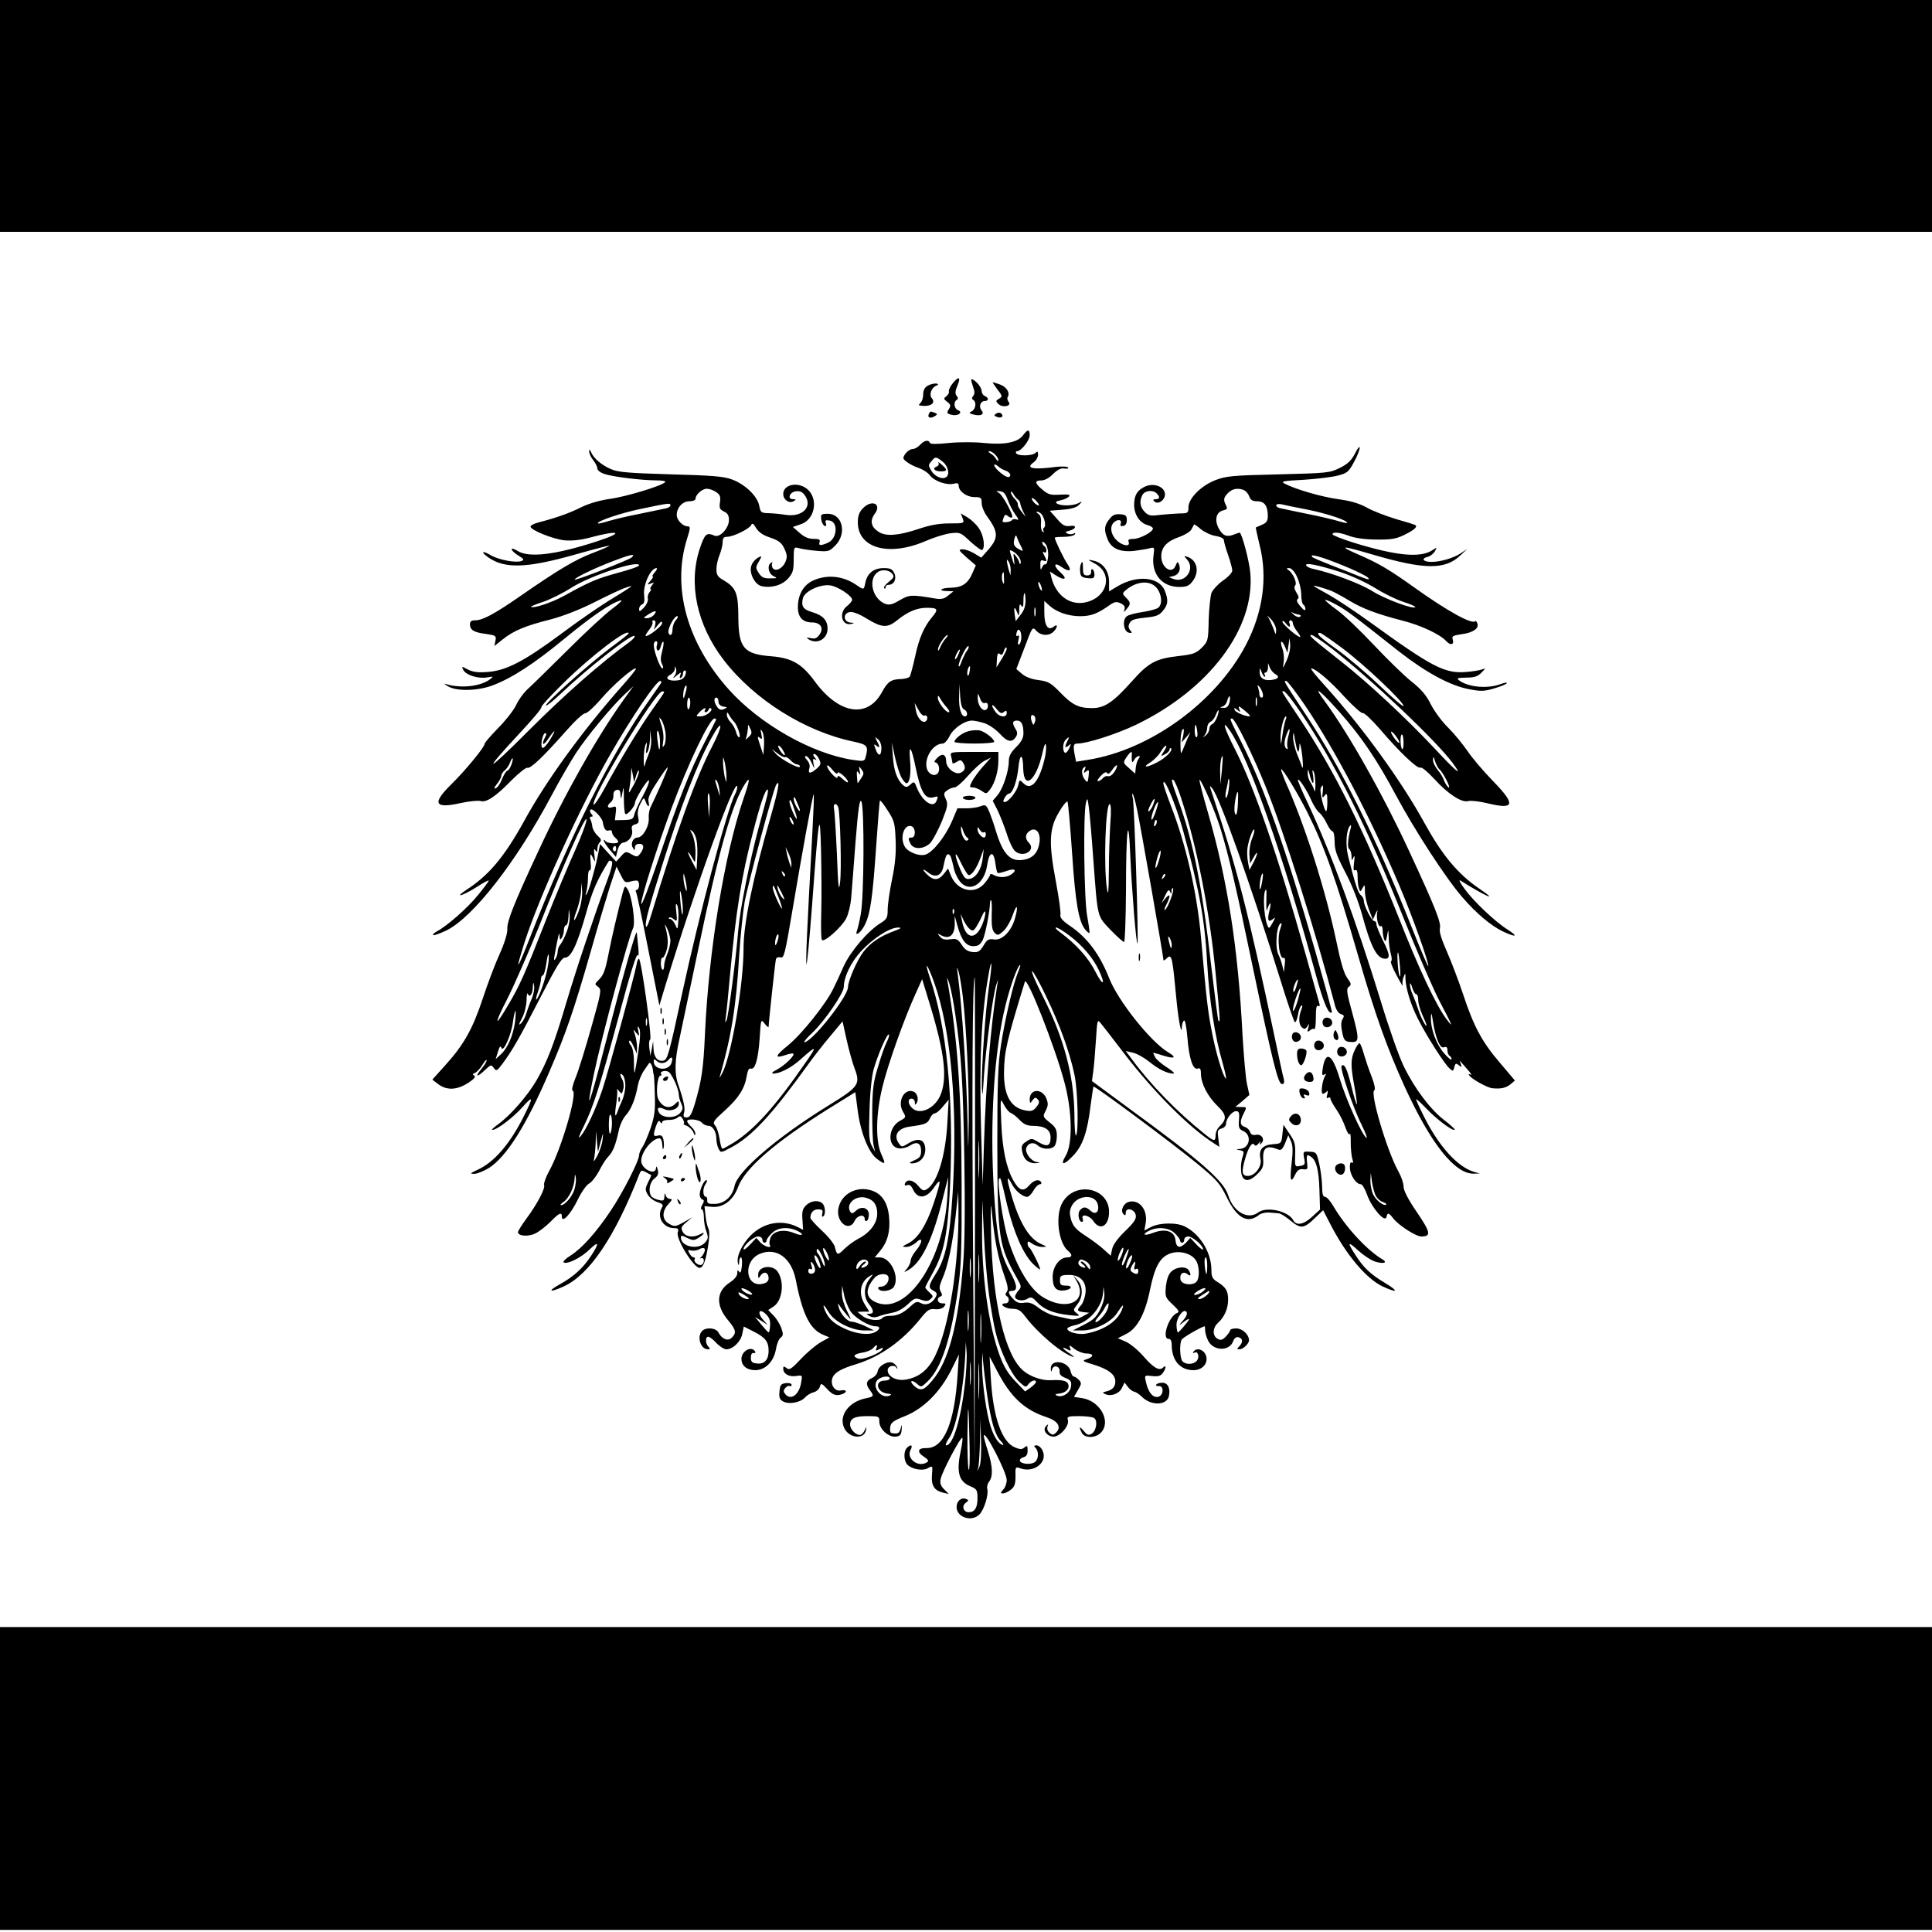
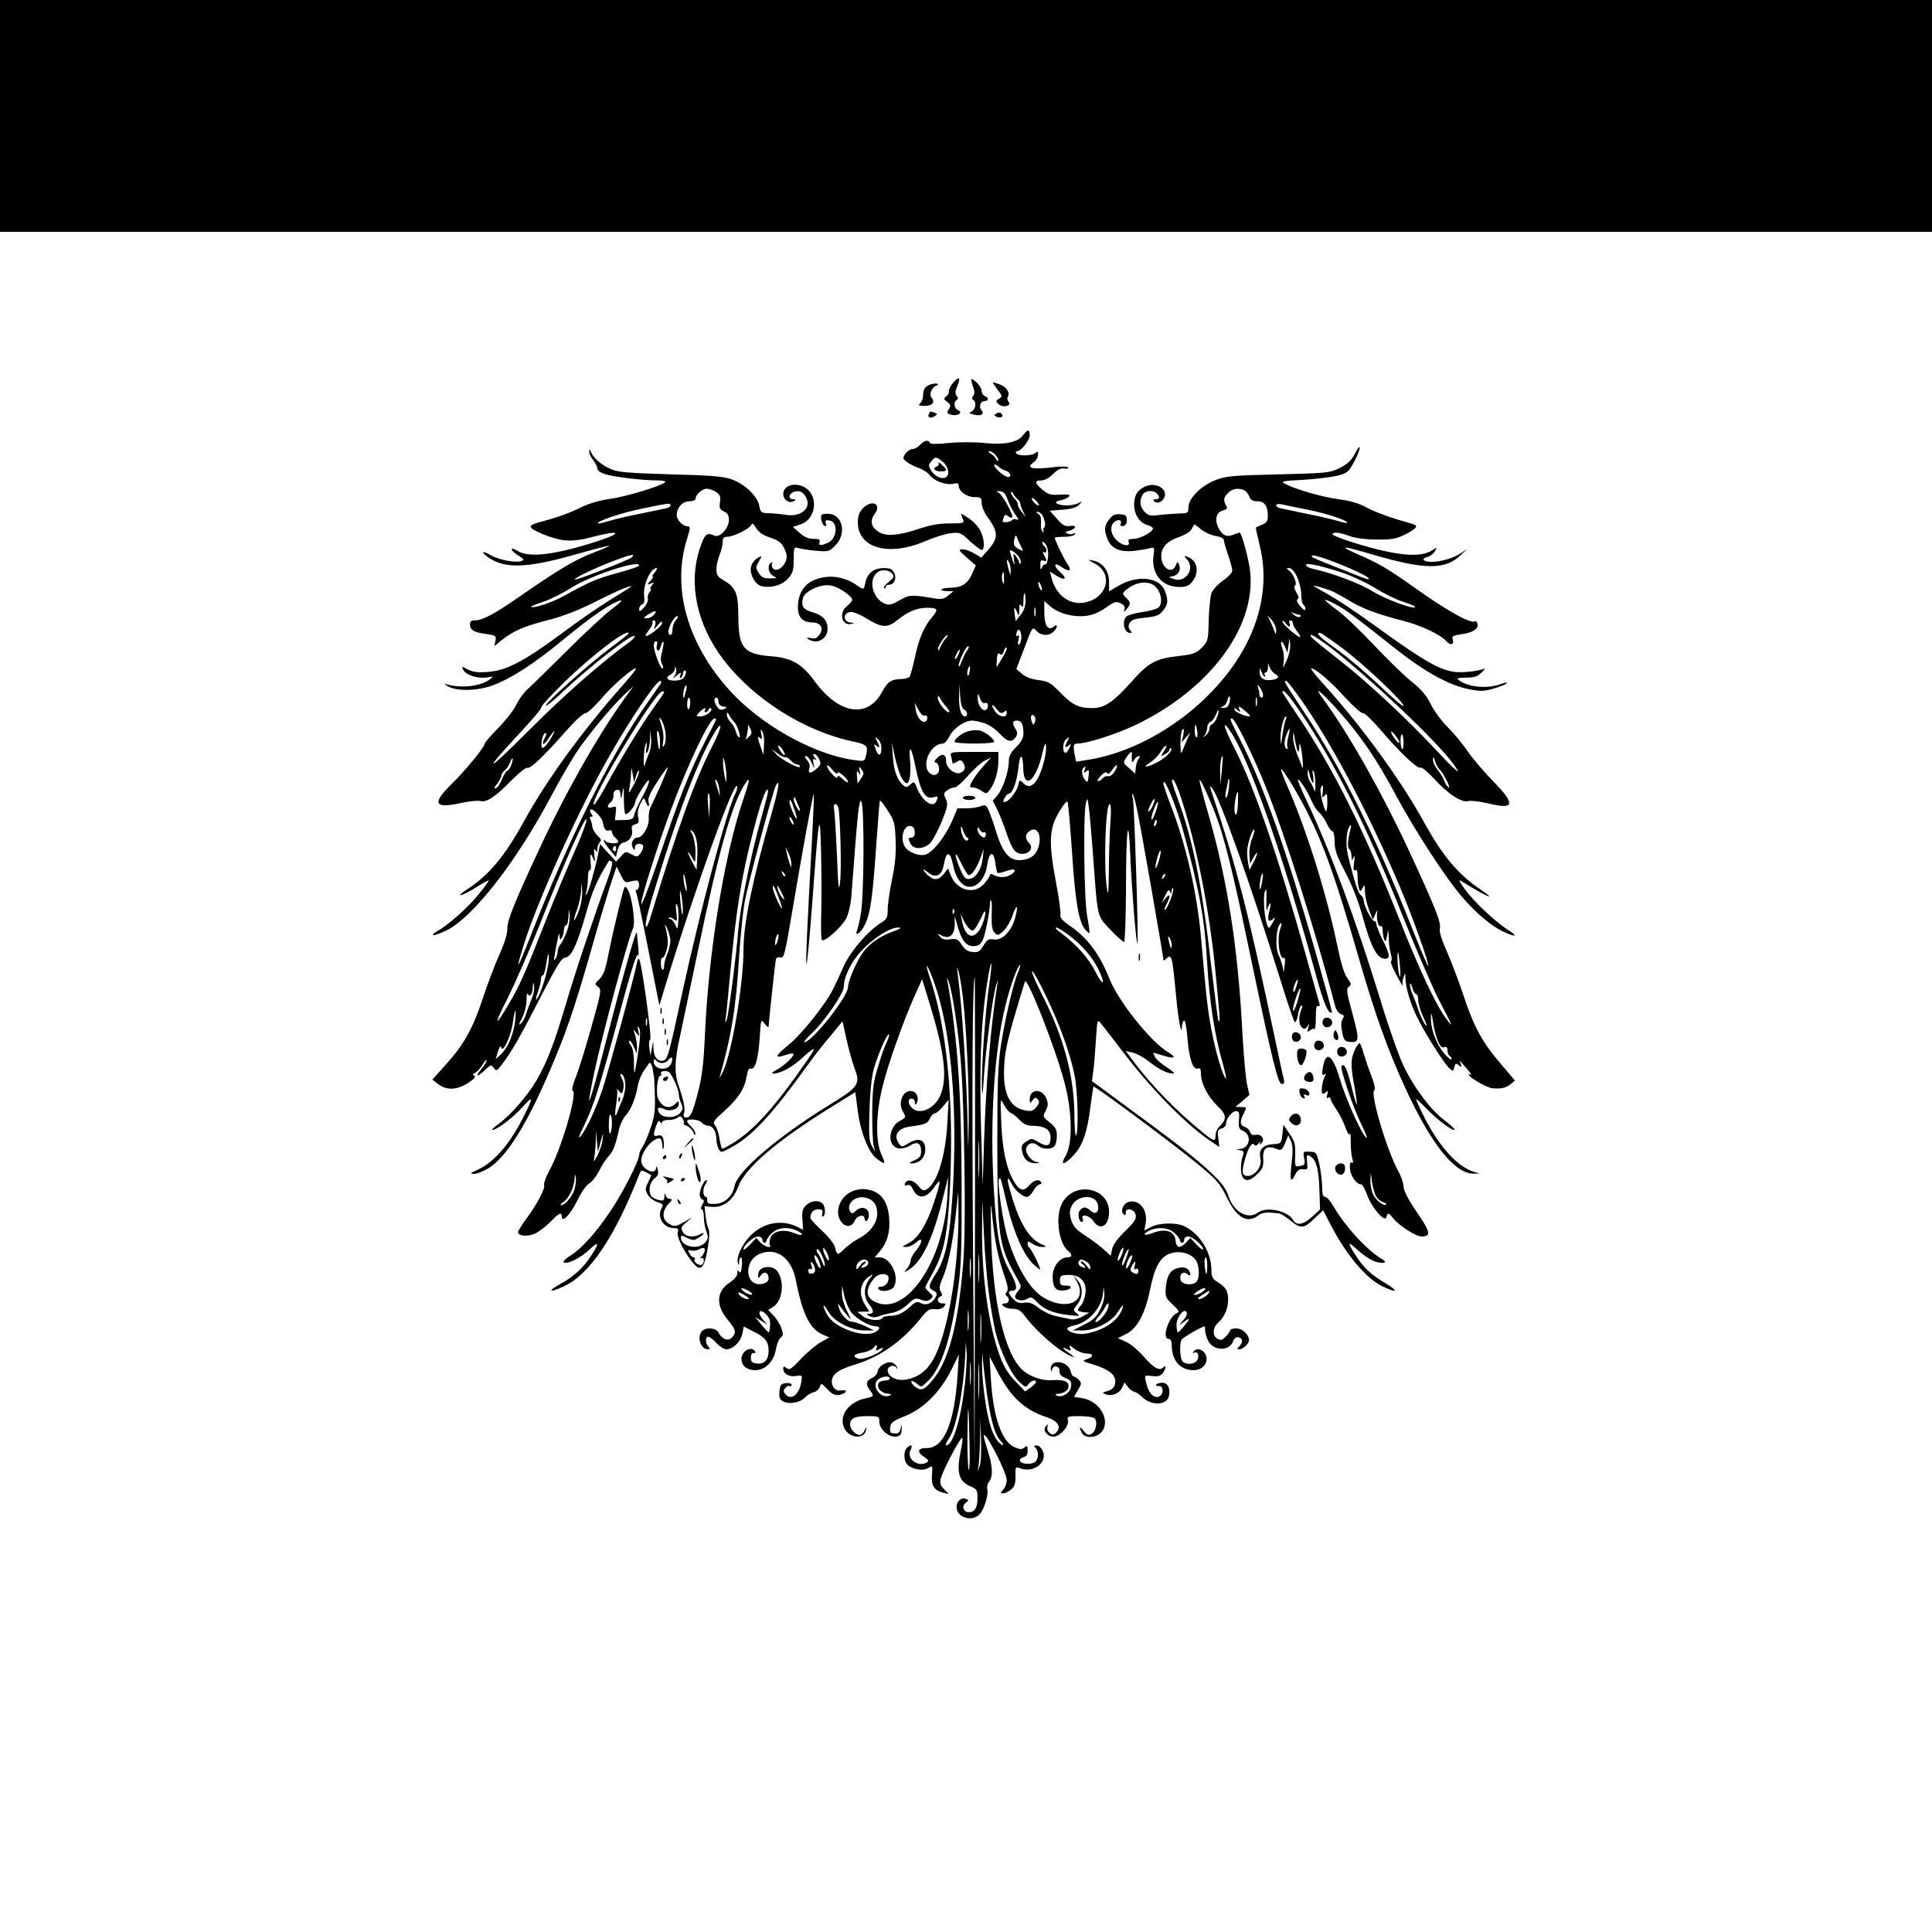
<svg xmlns="http://www.w3.org/2000/svg" version="1.0" width="925pt" height="925pt" viewBox="0 0 925 925" preserveAspectRatio="xMidYMid meet">
  <g transform="translate(0,925) scale(0.1,-0.1)" fill="#000000" stroke="none">
    <path d="M0 8695 l0 -555 4625 0 4625 0 0 555 0 555 -4625 0 -4625 0 0 -555z" />
    <path d="M4560 7413 c-11 -14 -19 -31 -17 -37 2 -6 -3 -16 -12 -23 -14 -11 -14 -13 4 -27 17 -13 18 -18 8 -35 -12 -18 -10 -21 13 -27 30 -8 57 12 31 22 -19 7 -23 39 -7 49 8 5 8 11 0 20 -8 10 -7 23 4 49 18 42 6 47 -24 9z" />
    <path d="M4650 7432 c0 -6 5 -23 10 -38 7 -18 7 -30 0 -39 -8 -9 -8 -15 0 -20 16 -10 12 -43 -7 -54 -16 -8 -14 -10 9 -16 35 -9 53 2 37 21 -14 17 -5 44 16 44 19 0 20 16 0 24 -8 3 -15 14 -15 24 0 10 -11 29 -25 42 -14 13 -25 18 -25 12z" />
    <path d="M4465 7412 c-31 -7 -45 -22 -45 -51 0 -15 -5 -32 -12 -39 -7 -7 -10 -12 -7 -13 51 -9 82 9 60 35 -14 16 -1 51 21 59 19 7 6 14 -17 9z" />
    <path d="M4775 7386 c25 -32 25 -35 8 -45 -16 -9 -16 -12 -3 -25 20 -20 66 -10 49 10 -6 7 -8 18 -4 24 12 19 -6 48 -37 59 -17 6 -33 11 -35 11 -2 0 8 -15 22 -34z" />
    <path d="M4446 7265 c-6 -16 11 -20 32 -6 11 7 10 10 -3 15 -22 8 -22 8 -29 -9z" />
    <path d="M4770 7270 c-12 -8 -12 -10 3 -16 21 -8 35 2 21 16 -5 5 -15 6 -24 0z" />
    <path d="M4898 7166 c-25 -34 -88 -47 -186 -37 -45 5 -121 5 -170 0 -57 -6 -88 -6 -90 1 -6 16 -27 12 -47 -10 -10 -11 -26 -20 -36 -20 -10 0 -25 -10 -34 -22 -14 -21 -14 -24 7 -40 13 -10 39 -23 58 -29 19 -7 43 -22 52 -35 22 -28 80 -48 114 -40 17 5 24 2 24 -9 0 -27 38 -55 75 -55 32 0 35 -3 35 -29 0 -15 11 -43 25 -62 56 -77 57 -104 4 -164 l-31 -35 -33 20 c-18 11 -43 20 -56 20 -22 -1 -20 -4 19 -39 l44 -38 -15 -34 c-22 -53 -50 -72 -106 -73 -50 -1 -62 -16 -13 -16 l27 -1 -25 -20 c-18 -16 -33 -19 -60 -15 -117 20 -126 19 -173 -8 -35 -21 -50 -24 -69 -17 -62 24 -84 120 -34 153 19 13 53 9 67 -8 12 -14 9 -20 -16 -40 -16 -13 -26 -26 -22 -30 4 -4 7 -2 7 4 0 7 6 12 14 12 26 0 40 28 28 55 -10 21 -19 25 -52 25 -47 0 -78 -25 -87 -70 -7 -35 -7 -35 -41 -12 -64 45 -141 53 -208 23 -47 -21 -74 -68 -74 -128 0 -48 23 -73 68 -73 41 0 58 -28 35 -59 -12 -17 -21 -21 -42 -16 -19 4 -22 3 -11 -5 40 -27 91 -1 92 48 1 41 -21 66 -73 81 -44 13 -54 28 -45 67 9 34 84 69 133 61 36 -6 103 -50 103 -69 0 -5 -11 -19 -25 -30 -41 -32 -25 -97 22 -85 15 4 14 5 -3 6 -40 2 -39 51 1 51 13 0 45 -13 72 -30 74 -46 101 -48 148 -10 52 42 95 60 143 60 52 0 56 -7 26 -43 -40 -47 -64 -102 -83 -192 -10 -46 -22 -88 -25 -94 -4 -6 -22 -11 -39 -12 -51 -1 -67 -12 -95 -64 -70 -127 -207 -104 -322 54 -61 83 -109 111 -208 119 -131 10 -156 40 -157 186 0 115 -11 143 -71 178 -28 16 -34 26 -34 53 0 18 7 49 15 68 8 20 15 48 15 62 0 19 5 25 22 25 29 0 108 39 115 57 4 10 11 6 23 -15 13 -21 34 -35 68 -46 40 -14 54 -24 67 -52 14 -30 15 -41 5 -65 -14 -32 -48 -48 -61 -28 -4 7 -5 17 -2 23 3 5 1 6 -5 2 -20 -12 -14 -52 11 -64 20 -10 19 -11 -15 -11 -30 -1 -41 4 -55 25 -16 25 -16 28 0 55 16 29 16 29 -4 19 -11 -6 -25 -21 -30 -34 -16 -33 12 -93 46 -102 46 -11 98 3 128 36 23 26 27 39 27 91 0 59 1 61 23 55 12 -4 50 -10 84 -13 59 -5 63 -4 92 25 57 57 35 152 -35 152 -32 0 -35 -2 -32 -27 2 -14 9 -28 16 -31 8 -2 10 2 6 13 -5 13 -2 16 17 13 43 -6 38 -86 -6 -106 -35 -16 -48 -15 -41 3 4 12 -3 15 -29 15 -24 0 -45 9 -67 29 l-32 28 38 13 c69 22 86 125 29 170 -45 35 -113 20 -113 -25 0 -28 29 -48 51 -34 11 7 11 9 -4 9 -30 0 -16 35 15 38 20 2 31 -4 43 -22 36 -54 -15 -103 -93 -91 -26 4 -64 8 -84 8 -34 1 -37 4 -43 36 -9 46 -68 103 -132 126 -38 14 -97 19 -293 24 -200 6 -252 10 -285 25 -45 19 -83 52 -95 81 -7 15 -9 16 -9 4 -1 -9 8 -28 19 -42 11 -14 20 -32 20 -40 0 -9 15 -20 33 -26 40 -14 182 -31 251 -31 31 0 46 -4 40 -9 -18 -18 -189 -70 -267 -80 -47 -7 -99 -22 -135 -40 -56 -28 -118 -50 -199 -71 -24 -6 -43 -15 -43 -21 0 -17 107 -60 163 -66 34 -3 75 1 117 12 148 40 174 27 35 -18 -198 -64 -325 -79 -378 -44 -15 9 -27 13 -27 7 0 -6 14 -19 32 -30 26 -16 29 -20 15 -26 -26 -10 -108 5 -146 27 -42 25 -52 18 -14 -9 79 -56 184 -53 417 13 88 25 161 44 163 42 1 -2 -35 -18 -80 -35 -84 -32 -163 -79 -349 -208 -120 -83 -177 -114 -213 -114 -18 0 -25 -5 -25 -19 0 -27 19 -39 76 -46 48 -7 51 -9 46 -33 l-5 -25 39 31 c52 42 109 66 229 96 64 17 140 47 210 82 61 31 128 63 150 70 45 15 45 15 -80 -62 -50 -31 -153 -102 -230 -160 -174 -129 -260 -174 -347 -181 -48 -4 -72 -1 -97 11 -32 17 -32 17 -22 -3 14 -24 72 -42 115 -34 30 5 30 5 11 -10 -46 -34 -140 -44 -210 -22 -11 4 -6 -2 10 -11 42 -25 144 -22 215 5 92 35 198 104 340 221 134 110 222 171 270 185 15 5 0 -11 -38 -39 -34 -25 -131 -115 -215 -199 -84 -83 -168 -166 -187 -183 -19 -16 -46 -52 -59 -80 -13 -27 -53 -77 -88 -112 -34 -35 -63 -68 -63 -74 0 -15 -90 -125 -159 -193 -94 -92 -81 -118 44 -90 41 9 84 13 95 10 28 -9 72 20 149 99 35 35 69 62 76 60 15 -6 80 57 185 176 41 47 82 85 92 85 10 0 44 32 77 70 55 65 157 153 166 144 2 -3 -28 -40 -67 -84 -187 -211 -362 -451 -468 -645 -95 -172 -169 -261 -278 -331 -28 -19 -37 -28 -22 -24 14 4 49 23 77 41 29 19 53 31 53 28 0 -4 -23 -35 -51 -69 -49 -61 -149 -149 -197 -174 -13 -7 -21 -15 -18 -18 3 -3 31 7 63 22 128 63 334 327 503 645 39 74 93 166 118 205 55 83 172 224 232 280 l43 40 -47 -65 c-128 -179 -281 -450 -407 -722 -119 -255 -152 -339 -150 -376 1 -20 -13 -67 -37 -120 -22 -48 -58 -144 -81 -214 -48 -145 -91 -221 -179 -318 l-62 -69 26 -20 c42 -33 92 -31 148 6 26 17 35 28 27 33 -10 5 -9 9 3 13 9 4 25 21 36 39 11 18 20 28 20 21 0 -6 -12 -25 -26 -42 -32 -38 -20 -41 19 -3 27 25 29 26 41 9 12 -16 15 -15 38 15 49 65 84 126 183 318 79 154 104 195 120 195 29 0 58 61 100 209 31 112 55 166 111 255 2 1 7 0 13 -3 6 -4 -1 -37 -21 -89 -58 -157 -148 -423 -197 -589 -59 -199 -91 -281 -142 -370 -43 -74 -124 -167 -183 -210 -21 -15 -35 -28 -29 -28 22 0 102 61 146 111 52 58 52 48 1 -53 -65 -128 -139 -213 -218 -249 -35 -16 -38 -19 -15 -19 14 0 45 13 70 28 84 54 179 204 288 458 81 187 118 295 201 584 33 118 75 257 91 308 l31 93 20 -40 c18 -36 21 -39 48 -31 16 4 31 6 34 2 10 -10 6 -42 -5 -42 -5 0 -7 -5 -4 -10 4 -6 30 -130 59 -277 l53 -267 27 90 c146 479 343 1023 346 956 0 -7 -4 -21 -9 -31 -39 -72 -172 -573 -255 -957 -63 -293 -70 -318 -90 -322 -27 -6 -46 17 -47 57 l-2 36 -6 -35 -7 -35 -5 37 c-3 21 -1 39 4 41 10 3 -43 387 -54 387 -4 0 -9 -12 -11 -27 -8 -48 -138 -524 -165 -603 -31 -91 -75 -186 -103 -220 -14 -16 -8 2 15 48 48 98 77 191 171 539 50 187 81 288 87 280 5 -7 6 8 3 37 -3 27 -6 58 -7 70 -1 27 -62 -189 -154 -544 -74 -288 -95 -340 -51 -130 36 172 165 652 187 696 13 26 -6 158 -27 188 -12 17 -13 15 -23 -20 -26 -102 -51 -207 -66 -284 -18 -91 -25 -109 -52 -135 -16 -16 -16 -18 1 -30 17 -13 15 -24 -33 -194 -28 -99 -61 -207 -75 -240 -15 -37 -20 -61 -14 -63 25 -9 -56 -284 -113 -385 -16 -29 -26 -58 -24 -66 7 -16 -32 -90 -85 -162 -22 -30 -40 -59 -40 -64 0 -19 48 -23 82 -7 19 9 52 35 73 56 42 43 55 49 55 25 0 -33 42 11 75 79 18 38 43 73 56 80 12 6 33 33 47 59 13 27 33 58 43 68 23 23 36 55 51 124 5 27 21 61 34 75 25 27 47 80 58 144 4 21 17 53 29 70 12 17 23 33 24 35 6 9 16 -10 19 -32 1 -12 3 -22 4 -22 1 0 4 -42 5 -94 3 -76 -1 -105 -20 -162 -13 -38 -31 -79 -39 -91 -9 -12 -16 -30 -16 -38 0 -27 -78 -180 -135 -265 -70 -105 -139 -182 -193 -216 -24 -15 -39 -30 -33 -33 17 -11 84 23 124 62 44 43 48 32 8 -29 -38 -59 -85 -102 -151 -138 -61 -34 -49 -41 17 -11 125 56 247 238 364 538 8 20 11 21 31 10 13 -7 24 -13 26 -14 1 0 -5 -16 -15 -34 -14 -30 -15 -36 -2 -59 8 -14 29 -31 46 -36 25 -8 30 -14 23 -25 -28 -44 4 -100 58 -100 19 0 22 -4 17 -20 -10 -31 76 -170 104 -170 17 0 28 27 40 97 8 46 9 78 3 90 -5 10 -12 38 -14 63 l-5 45 36 -3 c53 -5 101 31 124 93 33 91 176 215 433 376 l129 80 12 -91 c14 -105 53 -202 94 -230 38 -28 41 -25 19 23 -29 62 -27 194 5 323 25 105 103 324 158 445 l32 71 38 -124 c71 -234 84 -354 48 -435 -29 -63 -100 -93 -135 -57 -20 20 -21 44 -1 44 8 0 15 -8 15 -17 0 -14 2 -15 9 -4 11 18 3 48 -16 55 -44 17 -78 -48 -50 -96 16 -27 15 -28 -12 -43 -60 -30 -65 -126 -7 -133 15 -2 39 4 52 13 34 22 54 13 54 -25 0 -25 -6 -34 -32 -45 -24 -11 -28 -14 -13 -15 37 0 65 28 65 66 0 48 -31 60 -79 31 -33 -20 -34 -20 -47 -2 -28 39 -6 73 51 81 75 10 86 15 97 39 6 14 17 25 24 25 7 0 25 15 39 33 l27 32 -6 -108 c-9 -163 -48 -290 -99 -321 -15 -9 -22 -6 -41 17 -24 29 -55 34 -64 9 -2 -7 2 -10 12 -6 10 4 19 -3 27 -20 23 -50 66 -45 104 13 33 47 31 28 -5 -81 -35 -105 -76 -168 -122 -191 -30 -15 -31 -17 -9 -17 14 0 35 10 48 22 33 31 31 -1 -2 -40 -14 -17 -25 -38 -25 -48 0 -9 -8 -26 -17 -37 -17 -19 -17 -20 3 -9 61 32 114 135 161 317 l33 130 -4 -90 c-16 -307 -193 -573 -340 -511 -53 22 -56 64 -8 119 17 20 58 23 65 5 7 -21 -12 -48 -34 -48 -11 0 -17 -4 -14 -10 12 -19 64 -11 76 11 26 50 -18 139 -69 139 l-24 0 25 30 c36 43 50 94 44 161 -6 70 -34 113 -83 129 -72 24 -147 -16 -160 -86 -12 -66 52 -115 78 -59 12 27 48 34 48 9 0 -8 5 -12 10 -9 6 3 10 17 10 30 0 32 -35 43 -61 19 -16 -15 -22 -16 -28 -5 -23 36 24 79 73 67 38 -9 56 -34 56 -76 0 -46 -34 -91 -89 -120 -20 -10 -50 -32 -68 -49 -33 -33 -36 -32 -46 10 -4 14 -31 49 -62 77 -30 28 -55 56 -55 61 0 25 14 41 37 41 20 0 24 -4 20 -20 -3 -11 -1 -18 4 -14 13 8 11 48 -3 62 -18 18 -56 14 -79 -9 -17 -17 -20 -31 -17 -69 l3 -48 -25 13 c-76 38 -163 23 -226 -40 -42 -43 -69 -101 -61 -132 4 -14 5 -13 6 5 0 12 4 22 9 22 4 0 6 -19 4 -41 -3 -28 -7 -37 -13 -28 -7 11 -9 9 -9 -7 0 -13 -14 -30 -37 -45 -64 -42 -67 -109 -7 -180 38 -46 41 -60 18 -83 -18 -19 -47 -8 -64 24 -12 23 -59 27 -78 8 -27 -27 -8 -88 27 -88 12 0 12 3 3 12 -15 15 -16 48 -1 48 6 0 24 -13 39 -30 15 -16 37 -30 48 -30 31 0 69 37 76 74 l7 35 49 -25 c54 -27 70 -48 70 -91 0 -43 -20 -65 -55 -61 -24 2 -30 8 -30 28 0 15 5 24 13 22 8 -1 11 2 7 8 -17 28 -65 2 -65 -36 0 -33 26 -54 66 -54 48 0 89 41 99 100 4 25 14 50 23 56 12 9 13 17 3 45 -6 18 -23 46 -37 60 l-26 27 26 17 c41 27 53 114 21 164 -23 39 -95 30 -95 -11 0 -21 1 -21 13 -3 16 21 37 12 37 -15 0 -13 -9 -22 -27 -26 -84 -21 -98 108 -15 143 79 33 151 -19 172 -124 32 -165 68 -237 130 -263 l31 -13 -41 -23 c-23 -13 -66 -49 -95 -80 -46 -49 -56 -55 -69 -44 -13 10 -16 10 -16 -3 0 -24 27 -40 61 -35 31 5 31 4 25 -30 -9 -59 -49 -89 -76 -57 -10 12 -10 18 0 30 7 8 16 12 21 9 5 -3 9 0 9 6 0 6 -12 10 -27 8 -24 -3 -28 -8 -31 -40 -3 -29 1 -39 18 -48 28 -15 82 -5 104 19 10 11 28 22 41 25 13 3 27 15 30 26 6 19 8 19 35 -10 28 -30 44 -35 74 -24 25 10 19 22 -8 17 -29 -6 -51 26 -41 58 9 27 39 45 115 68 116 36 222 112 307 218 33 41 42 48 69 45 19 -2 36 3 44 12 11 14 9 16 -9 16 -23 0 -29 25 -8 33 9 3 9 9 1 23 -8 14 -7 28 7 60 27 60 49 163 64 299 l13 120 1 -90 c2 -259 -44 -554 -110 -693 -33 -69 -77 -106 -142 -117 -44 -8 -87 14 -87 45 0 21 34 29 43 10 3 -6 4 -5 3 2 -1 6 -10 16 -19 22 -23 14 -71 -12 -75 -40 -2 -12 -14 -26 -28 -32 -28 -13 -30 -30 -9 -58 21 -27 19 -31 -17 -38 -84 -16 -134 -84 -106 -143 24 -51 99 -56 105 -7 2 15 1 14 -7 -3 -5 -13 -16 -23 -24 -23 -20 0 -46 28 -46 49 0 30 22 41 82 41 56 0 58 -1 58 -26 0 -36 44 -76 79 -72 21 2 26 9 28 33 2 28 1 28 -5 5 -7 -23 -13 -26 -43 -21 -6 0 -9 13 -7 28 3 22 13 30 73 54 88 36 167 115 220 221 l36 73 -6 -95 c-15 -235 -66 -355 -150 -353 -42 1 -47 -19 -9 -43 19 -13 22 -19 12 -25 -42 -27 -101 18 -78 60 12 23 1 28 -18 9 -17 -17 -15 -64 3 -81 21 -21 70 -30 94 -18 27 15 27 16 23 -31 -4 -50 11 -74 52 -84 l29 -7 -23 23 c-16 16 -21 29 -16 50 6 33 96 203 103 196 3 -2 0 -28 -6 -56 -23 -107 -12 -152 45 -176 31 -13 34 -18 34 -57 0 -46 -13 -67 -42 -67 -26 0 -35 30 -14 45 15 12 15 13 0 19 -22 8 -44 -11 -44 -39 0 -50 72 -73 109 -36 23 23 45 95 38 122 -3 10 1 26 9 36 19 25 17 71 -6 145 -11 34 -20 68 -20 73 1 37 110 -173 110 -211 0 -15 -7 -36 -17 -46 -14 -16 -14 -18 -1 -18 9 0 26 8 38 18 18 14 22 28 22 64 -1 46 -1 47 26 37 64 -21 129 31 104 85 -6 14 -19 26 -29 26 -13 0 -14 -3 -5 -12 16 -16 15 -53 -2 -67 -18 -15 -68 -11 -73 5 -2 6 5 14 17 17 14 4 20 13 20 32 0 23 -2 26 -15 15 -12 -10 -21 -10 -45 0 -64 26 -105 145 -116 330 l-6 105 35 -67 c65 -126 131 -188 238 -223 54 -18 72 -47 46 -73 -13 -13 -19 -13 -32 -2 -9 7 -13 20 -10 29 5 13 4 14 -7 3 -17 -17 1 -46 32 -50 30 -5 80 49 73 78 -5 18 -1 20 53 20 33 0 65 -4 72 -9 19 -11 11 -62 -11 -75 -15 -9 -22 -7 -38 13 -21 25 -25 21 -9 -10 14 -25 64 -25 90 1 52 52 -1 152 -88 166 l-40 6 19 33 c18 30 18 34 4 49 -9 9 -20 16 -25 16 -4 0 -11 11 -14 25 -12 49 -97 61 -95 12 1 -17 2 -18 6 -4 6 25 39 17 36 -9 -1 -14 7 -23 28 -31 25 -10 30 -17 27 -40 -3 -31 -41 -56 -67 -45 -12 5 -9 8 11 10 32 4 51 24 42 46 -6 16 -32 21 -84 18 -41 -2 -97 17 -130 45 -88 73 -148 327 -155 658 -3 147 -2 163 5 90 12 -125 29 -208 57 -288 18 -51 22 -72 13 -82 -7 -9 -8 -15 0 -20 16 -10 12 -35 -6 -35 -34 0 -5 -25 30 -26 31 0 42 -7 63 -35 62 -82 174 -177 230 -195 10 -4 3 3 -14 15 -36 23 -45 38 -13 21 17 -9 19 -8 13 7 -6 14 -2 14 21 -5 16 -12 42 -22 57 -22 36 0 38 -15 3 -27 -25 -8 -23 -10 34 -27 70 -22 102 -47 102 -80 0 -26 -14 -41 -45 -48 -18 -5 -18 -6 -2 -13 27 -12 67 3 79 31 l12 25 16 -21 c9 -12 23 -22 31 -23 8 -2 24 -12 37 -25 43 -43 117 -41 128 2 9 38 -4 66 -31 66 -13 0 -26 -4 -29 -9 -3 -5 2 -8 12 -7 27 2 23 -48 -5 -52 -25 -4 -47 25 -57 74 -7 30 -6 30 30 26 28 -3 41 0 51 14 16 22 18 43 2 27 -18 -18 -45 -3 -93 52 -25 29 -63 61 -85 71 l-39 17 41 21 c52 26 90 97 113 211 22 107 46 153 92 172 44 18 103 5 127 -30 19 -27 20 -91 1 -106 -22 -18 -70 -10 -74 13 -6 27 14 42 33 26 16 -14 20 -3 6 19 -13 20 -60 16 -83 -7 -14 -13 -22 -38 -26 -71 -4 -49 -3 -53 32 -86 30 -28 34 -36 22 -41 -40 -15 -76 -124 -41 -124 10 0 15 -10 15 -29 0 -74 40 -121 104 -121 46 0 75 38 58 75 -12 26 -45 34 -58 13 -4 -7 -3 -8 5 -4 16 10 26 -21 11 -39 -15 -18 -51 -20 -68 -3 -13 13 -16 86 -4 105 6 10 98 63 110 63 1 0 2 -9 2 -20 0 -12 7 -34 15 -50 26 -50 104 -50 120 1 4 11 14 19 23 17 22 -4 25 -23 7 -42 -14 -14 -14 -16 -1 -16 18 0 46 27 46 43 0 28 -32 57 -61 57 -16 0 -29 -4 -29 -8 0 -5 -9 -18 -20 -30 -17 -18 -25 -20 -40 -12 -26 14 -25 52 1 76 31 28 49 68 49 112 0 42 -11 60 -52 85 -23 14 -28 25 -28 56 0 83 -52 170 -125 208 -39 21 -122 20 -163 -1 l-33 -17 6 33 c12 64 -29 117 -80 104 -27 -7 -42 -43 -26 -59 8 -8 11 -6 11 7 0 28 44 17 48 -13 3 -17 -10 -36 -51 -75 -35 -34 -57 -64 -62 -85 l-7 -33 -32 29 c-17 16 -57 46 -88 66 -45 29 -59 45 -69 75 -9 31 -9 45 2 68 26 53 112 59 125 8 9 -35 -10 -53 -34 -31 -23 21 -36 21 -52 2 -12 -15 -5 -55 10 -55 5 0 7 7 4 15 -10 26 32 17 50 -10 33 -50 76 -25 76 43 0 116 -163 149 -223 45 -36 -62 -20 -193 27 -232 22 -18 20 -31 -4 -31 -37 0 -70 -44 -70 -93 0 -51 16 -70 56 -65 36 4 42 24 7 23 -23 0 -28 4 -28 25 0 22 4 25 39 26 58 2 90 -33 83 -88 -3 -22 -12 -47 -21 -57 -22 -24 -20 -29 12 -33 l27 -3 -34 -19 c-21 -11 -43 -16 -60 -11 -14 3 -46 10 -69 15 -24 5 -60 23 -80 39 -28 22 -44 27 -68 24 -24 -4 -37 1 -53 18 -25 27 -27 39 -6 39 29 0 26 27 -9 91 -48 88 -63 162 -77 384 -21 333 1 676 56 895 22 91 59 190 69 190 3 0 -2 -16 -10 -35 -23 -55 -61 -219 -81 -345 -15 -96 -18 -176 -18 -485 1 -445 6 -478 96 -638 20 -35 20 -39 5 -56 -9 -10 -16 -23 -16 -29 0 -17 37 -24 59 -10 17 10 23 9 45 -15 33 -36 80 -55 153 -63 53 -6 56 -5 39 8 -19 15 -19 16 2 43 28 35 28 86 1 116 l-21 24 16 -27 c58 -99 -46 -149 -161 -78 -61 37 -124 141 -166 275 -25 80 -55 280 -43 292 7 7 7 6 39 -130 31 -128 77 -233 123 -278 19 -18 34 -30 34 -26 0 13 -42 97 -51 103 -5 3 -9 12 -9 20 0 13 3 13 22 0 12 -9 34 -16 48 -16 25 1 24 1 -5 14 -59 26 -106 105 -145 243 -22 74 -20 91 4 45 17 -33 52 -62 74 -62 7 0 21 13 30 30 9 16 23 30 30 30 7 0 10 4 7 10 -11 17 -35 11 -58 -16 -27 -31 -47 -25 -75 24 -34 61 -53 150 -58 277 -5 119 -5 120 12 87 10 -19 25 -37 33 -40 9 -3 28 -18 43 -34 19 -20 36 -28 62 -28 58 0 86 -18 86 -56 0 -41 -16 -47 -58 -22 -31 19 -34 19 -58 3 -22 -14 -25 -22 -20 -48 7 -38 30 -57 65 -56 24 2 24 2 3 6 -27 5 -57 47 -48 68 9 24 35 29 55 11 21 -19 62 -21 79 -4 7 7 12 29 12 50 0 30 -6 42 -34 64 -34 27 -34 29 -19 57 12 24 12 34 3 58 -21 50 -80 47 -80 -5 1 -20 2 -20 14 -3 11 14 15 15 25 3 9 -10 7 -19 -7 -36 -15 -19 -25 -22 -54 -16 -69 13 -102 72 -101 181 1 101 14 155 100 435 9 31 146 -316 190 -484 37 -138 39 -292 6 -348 -29 -49 -10 -49 36 0 44 46 67 111 82 235 7 51 13 93 14 95 5 6 388 -279 497 -369 93 -77 108 -93 141 -160 50 -103 101 -130 157 -84 8 6 29 11 45 10 17 -1 37 -3 47 -4 9 0 34 -16 57 -35 48 -40 64 -39 117 13 l39 37 33 -64 c76 -149 175 -266 254 -302 70 -32 76 -23 12 16 -72 43 -106 75 -144 135 -41 63 -38 69 13 22 24 -22 60 -46 81 -53 38 -12 62 -6 36 10 -74 43 -177 155 -236 255 -14 25 -32 45 -40 45 -10 0 -14 14 -14 53 -1 28 -7 77 -14 107 -12 52 -14 55 -45 56 -32 2 -33 1 -27 -31 6 -29 4 -33 -19 -37 -25 -5 -26 -4 -24 53 2 50 -2 65 -27 101 l-29 43 -5 -45 c-5 -45 -5 -45 -47 -48 -49 -4 -68 -27 -58 -71 8 -35 -26 -81 -61 -81 -28 0 -31 19 -12 84 15 53 34 81 43 66 5 -8 12 -6 22 7 8 10 11 11 7 3 -5 -11 -4 -12 5 -4 19 18 2 46 -25 41 -16 -3 -25 1 -29 14 -3 10 -15 21 -26 24 -23 8 -24 26 -4 65 15 30 15 30 -12 30 l-28 1 34 28 33 29 -12 54 c-6 29 -15 134 -21 233 -21 418 -72 741 -165 1063 -25 85 -43 156 -41 158 7 7 75 -150 100 -231 38 -124 73 -270 152 -650 99 -473 124 -575 143 -575 10 0 12 7 9 23 -4 12 -22 96 -41 187 -130 616 -183 824 -312 1210 -3 9 1 7 10 -4 36 -45 183 -457 326 -916 33 -107 64 -198 69 -203 4 -4 11 10 15 32 3 22 11 43 16 46 7 4 7 -3 0 -20 -14 -37 -12 -71 4 -84 11 -10 17 -8 26 6 9 15 10 14 4 -7 -6 -21 -5 -23 8 -13 8 7 18 10 21 6 4 -3 7 22 7 56 0 43 3 60 11 55 7 -4 9 0 6 12 -3 11 -33 118 -67 239 -130 465 -245 797 -337 978 -54 105 -65 147 -25 90 91 -130 254 -592 413 -1173 36 -132 61 -191 76 -176 2 1 -35 135 -81 297 -139 483 -242 775 -351 993 -60 119 -59 116 -46 116 14 0 101 -177 160 -324 89 -220 243 -706 331 -1043 6 -27 18 -44 30 -48 16 -5 17 -9 8 -24 -8 -13 -8 -32 -2 -62 7 -37 13 -44 34 -47 49 -5 50 6 16 133 -29 105 -31 121 -18 131 13 9 12 15 -7 41 -16 21 -32 76 -52 173 -52 247 -150 556 -243 764 -14 33 -24 61 -22 63 6 6 79 -114 125 -205 82 -164 137 -319 246 -696 79 -274 136 -433 220 -618 125 -273 241 -420 332 -417 l28 1 -29 8 c-78 24 -166 121 -237 262 -22 43 -39 81 -39 85 0 4 22 -16 49 -44 48 -51 127 -110 136 -102 2 3 -21 24 -51 47 -66 51 -141 150 -193 257 -22 44 -72 186 -111 315 -118 384 -238 709 -350 948 -28 58 -48 107 -46 109 6 7 44 -51 65 -100 11 -24 28 -51 38 -58 10 -8 26 -31 35 -51 10 -21 22 -38 28 -38 5 0 10 -22 10 -50 0 -40 10 -67 51 -146 31 -58 62 -138 79 -198 43 -159 72 -216 112 -216 25 0 23 21 -12 90 -16 33 -30 66 -30 75 0 8 -4 15 -10 15 -12 0 -50 73 -50 96 0 9 -6 22 -14 28 -14 10 -28 54 -62 189 -13 56 -8 127 11 145 4 4 5 -2 2 -13 -14 -51 -17 -94 -7 -100 5 -3 10 -18 11 -33 0 -24 1 -25 9 -7 6 13 7 5 3 -24 -4 -32 -3 -42 5 -37 8 5 12 -5 12 -33 0 -21 3 -47 7 -56 5 -16 7 -15 17 4 10 18 11 17 11 -17 0 -20 9 -59 19 -86 l19 -49 13 29 c8 17 12 20 8 7 -6 -27 5 -75 17 -67 5 3 9 -6 9 -20 0 -13 3 -33 7 -43 6 -14 9 -11 14 17 6 34 6 34 8 -10 0 -25 5 -59 10 -77 5 -18 6 -33 1 -35 -4 -2 7 -32 27 -68 19 -36 32 -57 29 -48 -3 10 -1 28 4 40 8 22 9 21 9 -7 2 -48 25 -125 61 -195 41 -81 124 -211 149 -234 17 -16 19 -16 24 5 5 19 8 20 22 9 13 -11 15 -10 9 6 -4 10 -5 17 -3 14 2 -3 18 -20 34 -39 17 -19 24 -30 16 -26 -9 5 -12 4 -7 -3 10 -17 87 -60 111 -62 41 -4 63 1 86 18 l22 19 -71 84 c-87 101 -127 177 -177 329 -21 63 -56 155 -77 203 -27 61 -38 96 -34 113 7 27 -25 106 -149 373 -126 272 -285 553 -401 712 -62 83 -30 61 66 -46 105 -118 180 -227 275 -405 89 -166 239 -397 317 -486 65 -76 139 -138 195 -164 62 -29 74 -24 22 9 -61 38 -166 138 -208 197 -19 26 -28 43 -20 39 123 -77 188 -105 94 -41 -105 71 -180 162 -265 316 -111 202 -295 456 -477 658 -41 45 -71 82 -65 82 20 0 92 -61 161 -138 41 -44 79 -78 86 -76 6 3 44 -33 83 -78 91 -107 179 -191 193 -183 6 4 35 -21 66 -54 64 -71 132 -116 163 -106 11 3 51 -1 89 -10 134 -33 140 -8 29 106 -46 47 -101 112 -123 145 -22 32 -63 82 -91 110 -29 28 -66 78 -83 111 -22 45 -47 74 -94 111 -35 28 -116 107 -179 174 -64 68 -143 144 -177 168 -33 24 -59 46 -56 48 2 2 26 -8 53 -23 49 -27 69 -41 299 -223 131 -102 246 -165 339 -182 52 -10 70 -10 117 4 31 9 58 20 61 25 3 5 -11 3 -32 -5 -62 -22 -151 -14 -195 18 -15 11 -10 13 33 14 40 0 56 6 73 24 21 21 21 22 2 15 -11 -4 -45 -10 -75 -12 -102 -9 -163 23 -460 238 -69 50 -158 109 -197 131 -40 22 -73 41 -73 43 0 4 44 -9 85 -24 16 -7 55 -28 86 -47 63 -38 133 -64 253 -95 88 -22 181 -66 210 -98 21 -23 40 -18 31 9 -5 14 2 18 44 24 54 7 84 28 74 52 -3 8 -8 13 -10 10 -16 -16 -131 47 -288 159 -122 87 -173 118 -273 161 -98 43 -79 43 67 0 252 -74 350 -75 424 -4 l32 30 -30 -20 c-36 -24 -98 -42 -142 -42 -39 0 -51 16 -18 24 13 3 29 16 35 27 11 20 11 20 -12 5 -58 -38 -171 -27 -374 35 -57 18 -104 36 -104 41 0 13 33 10 81 -8 27 -10 77 -17 129 -17 70 -1 94 3 133 22 45 22 64 38 55 46 -2 3 -44 16 -94 30 -49 15 -112 39 -140 55 -36 20 -77 32 -135 40 -81 11 -205 47 -257 74 -22 11 -12 14 89 19 63 4 136 13 163 20 44 11 53 17 77 62 16 28 28 59 29 70 0 11 -9 1 -22 -25 -18 -35 -35 -51 -73 -70 -48 -24 -60 -25 -295 -31 -221 -5 -250 -8 -302 -28 -68 -27 -128 -87 -128 -130 0 -27 -3 -29 -42 -29 -24 -1 -66 -4 -95 -7 -44 -6 -54 -4 -72 14 -23 23 -27 52 -11 82 12 21 50 25 68 7 17 -17 15 -28 -5 -28 -12 0 -14 -3 -7 -10 15 -15 42 -2 50 22 13 43 -49 73 -99 46 -34 -18 -46 -40 -47 -84 0 -48 27 -88 65 -98 14 -4 25 -11 25 -16 0 -17 -63 -50 -94 -50 -21 0 -27 -4 -22 -15 9 -25 -32 -18 -59 10 -27 26 -32 64 -13 83 18 18 41 15 34 -4 -4 -11 -1 -14 12 -12 11 2 17 12 17 28 0 21 -5 26 -31 28 -25 2 -37 -3 -53 -24 -25 -31 -26 -52 -7 -98 18 -43 61 -61 129 -53 29 4 62 9 74 13 20 5 21 3 16 -34 -12 -89 39 -152 124 -152 33 0 46 5 62 26 35 45 24 101 -23 118 -19 6 -19 6 -3 -12 41 -45 -7 -115 -64 -94 l-23 9 22 5 c26 7 37 31 27 56 -6 15 -8 14 -16 -5 -17 -45 -69 -12 -69 44 0 43 27 72 85 92 26 9 53 25 59 36 6 11 12 22 13 24 1 2 16 -8 33 -23 18 -14 49 -29 71 -32 24 -4 39 -12 39 -21 0 -7 9 -39 20 -70 11 -32 20 -65 20 -75 0 -9 -20 -31 -44 -47 -24 -17 -48 -43 -55 -58 -6 -15 -12 -74 -14 -130 -2 -100 -3 -103 -33 -134 -28 -27 -41 -32 -113 -40 -106 -12 -142 -31 -220 -119 -91 -102 -132 -130 -192 -130 -65 0 -95 15 -154 76 -44 45 -56 52 -102 58 -33 4 -63 15 -80 30 l-27 23 39 102 c38 101 38 102 57 81 22 -24 60 -26 82 -4 21 20 21 41 1 24 -27 -22 -45 5 -45 68 l0 55 23 -21 c34 -32 91 -52 149 -52 52 0 85 13 142 54 22 15 31 17 51 8 17 -8 23 -17 19 -29 -5 -16 -4 -16 10 1 21 25 20 32 -3 55 -18 18 -18 20 -3 34 53 46 120 51 151 11 24 -31 27 -76 7 -93 -8 -7 -42 -16 -76 -21 -34 -5 -68 -14 -76 -21 -22 -18 -14 -73 11 -78 16 -3 17 -1 6 12 -9 11 -10 21 -2 35 8 15 25 20 73 25 51 5 67 10 85 32 26 30 28 53 9 99 -27 64 -132 74 -222 21 l-44 -26 0 45 c0 53 -29 92 -75 102 -30 6 -30 6 5 -13 94 -49 62 -169 -50 -188 -71 -12 -135 37 -156 120 l-7 29 26 -17 c44 -29 61 -20 25 12 -36 32 -33 53 4 27 37 -26 52 -20 30 12 -17 23 -62 117 -62 128 0 2 20 4 44 4 25 0 48 5 52 12 4 7 3 8 -5 4 -7 -4 -20 -5 -29 -1 -14 7 -13 9 7 14 35 9 38 29 3 23 -23 -3 -35 3 -62 35 l-34 38 62 5 c42 3 67 11 79 24 17 18 17 18 -4 7 -26 -13 -82 -14 -102 -2 -10 7 -6 11 17 16 17 3 35 12 40 18 8 9 -2 11 -42 9 -45 -3 -57 0 -84 23 -39 32 -40 45 -6 45 15 0 38 12 56 31 22 21 38 29 54 26 13 -2 21 0 18 5 -4 5 -28 6 -58 3 -110 -15 -148 -7 -108 21 12 8 22 25 22 37 0 16 -3 18 -12 9 -15 -15 -84 -16 -93 -2 -3 6 -1 10 5 10 19 0 60 52 60 76 0 30 -10 30 -32 0z m-134 -92 c9 -8 16 -21 16 -27 0 -7 -5 -4 -11 5 -5 10 -17 22 -27 27 -9 6 -12 11 -5 11 6 0 19 -7 27 -16z m-250 -35 c26 -21 35 -62 15 -74 -18 -12 -54 4 -70 31 -15 25 -15 28 0 45 19 24 22 24 55 -2z m302 -43 c11 -3 21 -13 21 -20 0 -9 -7 -12 -16 -9 -22 8 -61 44 -61 56 0 6 8 3 18 -5 9 -9 26 -18 38 -22z m-1387 -102 c19 -13 22 -23 18 -49 -4 -27 -1 -34 19 -44 18 -8 24 -19 24 -41 0 -38 -43 -85 -68 -75 -40 17 -47 10 -71 -60 -57 -169 -15 -367 114 -535 146 -190 390 -343 623 -391 65 -14 71 -21 56 -75 -5 -19 -9 -20 -62 -12 -196 30 -444 171 -592 336 -200 223 -274 488 -201 721 17 54 17 61 3 61 -23 0 -52 30 -52 54 0 36 28 66 61 66 16 0 29 5 29 12 0 20 32 48 54 48 12 0 32 -7 45 -16z m2526 10 c9 -4 21 -17 26 -30 6 -18 16 -24 38 -24 35 0 51 -22 51 -70 0 -24 -6 -33 -27 -42 -16 -7 -29 -13 -30 -13 -2 -1 7 -39 18 -86 39 -154 16 -321 -67 -479 -144 -273 -458 -501 -756 -548 l-56 -9 -6 30 c-9 47 -7 57 12 57 46 0 184 44 279 89 352 169 574 463 549 730 -5 56 -41 191 -51 191 -2 0 -15 -4 -29 -10 -34 -13 -53 -4 -72 32 -20 39 -11 76 21 84 20 5 23 9 15 24 -14 27 -12 38 10 60 20 20 45 25 75 14z m-1130 -48 c8 -22 24 -53 36 -69 17 -23 18 -29 6 -24 -9 3 -19 2 -22 -3 -6 -10 -45 -14 -45 -6 0 2 3 12 6 20 5 13 9 14 20 5 8 -7 17 -9 20 -6 8 8 -44 105 -63 117 -16 9 -15 10 5 8 18 -2 27 -13 37 -42z m49 2 c6 -4 11 -13 11 -20 1 -7 7 -24 14 -38 l12 -25 -20 25 c-11 14 -19 29 -18 34 2 6 -5 18 -15 28 -10 10 -18 24 -18 31 0 6 6 3 12 -8 6 -11 16 -23 22 -27z m100 -27 c-6 -6 -34 20 -34 32 0 6 8 2 19 -9 10 -10 17 -21 15 -23z m-1764 -1 c0 -5 -10 -12 -22 -14 -13 -3 -69 -14 -125 -26 -57 -11 -124 -27 -150 -35 -26 -8 -48 -13 -50 -11 -10 9 109 50 207 70 135 28 140 29 140 16z m3050 -20 c94 -19 190 -51 190 -63 0 -3 -20 1 -45 9 -25 7 -91 23 -148 34 -56 12 -112 23 -124 26 -13 2 -23 9 -23 14 0 6 10 8 23 6 12 -3 69 -15 127 -26z m-1273 -22 c15 -20 22 -57 12 -64 -5 -3 -6 -10 -3 -16 4 -7 2 -8 -4 -4 -6 4 -10 22 -8 42 2 23 -3 38 -13 44 -9 5 -11 10 -5 10 6 0 16 -6 21 -12z m-100 -151 c14 -27 13 -28 -6 -18 -27 15 -31 23 -24 52 4 16 8 19 11 9 3 -8 11 -28 19 -43z m131 -52 c-2 -22 -7 -39 -13 -37 -5 2 -12 -5 -16 -15 -6 -14 -8 -12 -8 11 -1 21 3 27 14 22 18 -6 19 -2 4 26 -8 15 -8 19 0 14 6 -4 11 -1 11 8 0 8 -4 18 -10 21 -5 3 -10 12 -10 18 0 7 7 3 16 -8 9 -12 14 -36 12 -60z m-137 -6 c6 -11 8 -23 5 -27 -3 -3 -6 -1 -6 4 0 6 -7 19 -15 30 -14 18 -14 17 -10 -16 5 -35 1 -29 -15 23 -8 25 -7 26 10 17 11 -6 25 -20 31 -31z m-1857 2 c-12 -12 -267 -111 -272 -106 -6 6 92 54 187 90 81 31 107 36 85 16z m3400 -36 c61 -24 117 -52 125 -60 12 -13 3 -11 -39 5 -30 12 -92 37 -137 54 -46 18 -86 35 -90 39 -18 19 43 2 141 -38z m-1585 -25 l-1 -25 -8 25 c-4 14 -8 32 -9 40 -1 13 0 13 9 0 5 -8 9 -26 9 -40z m-1779 23 c0 -5 -46 -21 -103 -36 -101 -28 -130 -40 -257 -110 -58 -32 -148 -62 -158 -52 -2 1 25 13 60 24 35 12 94 42 132 66 91 59 326 136 326 108z m3361 -33 c51 -17 124 -51 162 -75 38 -24 98 -54 134 -66 35 -11 62 -23 59 -26 -11 -11 -145 39 -206 77 -58 36 -191 86 -277 105 -18 3 -36 11 -39 17 -10 17 59 3 167 -32z m-3286 0 c-10 -11 -14 -20 -10 -20 4 0 0 -9 -10 -20 -18 -20 -18 -21 1 -14 17 7 17 6 5 -9 -7 -9 -10 -17 -6 -17 4 0 2 -7 -5 -15 -7 -8 -11 -23 -8 -32 2 -10 -7 -29 -19 -42 -19 -20 -23 -21 -23 -7 0 9 6 19 14 22 11 4 13 17 10 45 -6 48 31 129 59 129 5 0 2 -9 -8 -20z m3075 -22 c11 -23 20 -61 20 -84 0 -24 5 -46 10 -49 6 -3 10 -13 10 -21 0 -10 -9 -5 -24 13 -16 18 -20 30 -13 35 7 4 5 14 -6 31 -10 16 -12 28 -6 34 11 11 -11 61 -33 74 -10 7 -9 9 4 9 11 0 26 -16 38 -42z m-1403 -10 c1 -26 -1 -29 -7 -13 -6 17 -3 45 5 45 1 0 2 -15 2 -32z m182 -53 c0 -5 -4 -3 -9 5 -5 8 -9 22 -9 30 0 16 17 -16 18 -35z m-79 -52 c0 -25 -8 -48 -24 -67 l-23 -30 -5 32 c-5 38 -1 41 12 10 8 -20 9 -19 10 12 0 26 3 31 10 20 7 -11 10 -5 10 23 0 20 2 37 5 37 3 0 5 -17 5 -37z m47 -70 c-3 -10 -5 -2 -5 17 0 19 2 27 5 18 2 -10 2 -26 0 -35z m-1827 2 c-7 -8 -22 -15 -34 -15 -18 0 -17 2 9 19 34 21 44 19 25 -4z m3085 3 c13 -2 16 -6 9 -11 -7 -4 -20 1 -31 11 -10 9 -14 14 -8 11 5 -4 19 -9 30 -11z m-105 -76 c-1 -24 -2 -23 -14 11 -8 20 -19 45 -26 55 -7 9 -1 4 14 -11 15 -16 26 -39 26 -55z m-2873 50 c-10 -10 -17 -31 -17 -45 0 -15 -4 -27 -10 -27 -5 0 -10 7 -10 15 0 24 29 75 42 75 6 0 4 -8 -5 -18z m-100 -24 l-6 -23 20 24 c14 17 19 19 19 7 0 -14 -70 -68 -79 -60 -2 1 6 15 18 30 11 14 18 30 15 35 -3 5 0 9 7 9 7 0 9 -9 6 -22z m3036 -8 c4 0 4 7 1 15 -4 8 -1 15 5 15 6 0 11 -6 11 -14 0 -7 9 -25 21 -40 11 -14 17 -26 14 -26 -14 0 -85 62 -85 73 0 7 7 4 14 -5 7 -10 16 -18 19 -18z m-1283 -50 c0 -16 -5 -32 -10 -35 -7 -4 -8 3 -4 21 5 18 3 25 -4 20 -6 -4 -8 1 -5 14 7 28 23 14 23 -20z m-1880 17 c0 -2 -40 -34 -89 -70 -103 -77 -315 -267 -307 -275 3 -3 34 22 68 54 130 124 344 292 356 279 4 -3 -7 -16 -23 -28 -136 -98 -312 -253 -485 -426 -206 -207 -228 -211 -37 -6 56 60 101 113 99 119 -2 5 46 57 105 115 136 134 313 268 313 238z m3419 -72 c104 -78 291 -255 291 -275 0 -7 -51 37 -114 97 -62 59 -154 137 -204 173 -86 61 -105 80 -82 80 5 0 54 -34 109 -75z m-1902 47 c-9 -9 -20 -29 -26 -42 -6 -15 -10 -19 -10 -9 -1 16 35 69 46 69 3 0 -1 -8 -10 -18z m1852 -49 c184 -143 495 -437 576 -546 52 -70 20 -45 -84 67 -137 146 -321 318 -450 419 -142 112 -158 126 -142 127 7 0 52 -30 100 -67z m-218 -53 c-20 -44 -20 -45 -15 -10 3 19 0 48 -6 64 -14 38 -4 47 12 10 l12 -29 5 35 5 35 3 -30 c2 -17 -5 -51 -16 -75z m-3016 71 c-3 -11 -2 -22 4 -25 5 -3 12 6 15 20 4 15 9 24 12 21 3 -3 0 -23 -6 -46 -8 -29 -8 -47 0 -61 6 -12 7 -20 1 -20 -10 0 -41 83 -41 112 0 10 5 18 11 18 6 0 8 -8 4 -19z m1485 -26 c-7 -8 -18 -32 -26 -52 -7 -21 -13 -30 -14 -20 0 22 39 101 47 93 3 -3 0 -12 -7 -21z m190 8 c0 -5 -11 -26 -24 -48 l-25 -40 2 37 c1 26 5 34 14 27 8 -7 13 -4 18 10 6 21 15 28 15 14z m-232 -28 c-6 -14 -13 -23 -15 -21 -5 5 15 46 22 46 3 0 -1 -11 -7 -25z m1519 -93 c22 -13 13 -24 -24 -28 -34 -3 -53 11 -52 40 0 21 0 21 9 -1 5 -13 12 -23 15 -23 4 0 3 5 0 10 -3 6 -1 10 4 10 6 0 11 10 12 23 l0 22 9 -22 c5 -12 17 -26 27 -31z m-2879 -10 c-9 -12 -5 -11 11 3 22 18 24 18 18 2 -4 -11 -3 -16 3 -12 6 3 10 13 10 21 0 8 4 14 10 14 5 0 6 -9 1 -22 -6 -16 -18 -24 -41 -26 -41 -4 -60 12 -31 27 12 7 22 19 22 29 1 15 2 15 6 -1 3 -10 -1 -26 -9 -35z m1414 21 c-3 -16 -7 -22 -10 -15 -4 13 4 42 11 42 2 0 2 -12 -1 -27z m-1478 -55 c-5 -7 -30 -44 -57 -82 -178 -250 -387 -667 -568 -1131 -65 -166 -75 -177 -28 -28 70 218 267 651 412 903 101 176 219 350 238 350 5 0 7 -6 3 -12z m3084 -105 c147 -218 308 -525 452 -863 61 -143 145 -378 138 -386 -2 -2 -39 85 -82 194 -168 423 -334 755 -505 1012 -108 163 -106 160 -93 160 6 0 46 -53 90 -117z m-2967 56 c-6 -24 -9 -28 -10 -12 -1 24 9 56 16 50 2 -3 0 -20 -6 -38z m1335 -76 c16 -6 20 -33 4 -33 -18 0 -30 39 -28 97 l2 58 3 -58 c3 -39 9 -60 19 -64z m1429 80 c4 -14 2 -23 -4 -23 -6 0 -11 6 -11 14 0 8 -3 23 -6 33 -5 12 -4 15 3 8 6 -5 14 -20 18 -32z m-2865 3 c0 -3 -25 -39 -55 -81 -61 -86 -157 -244 -230 -379 -27 -50 -51 -84 -53 -78 -11 34 296 542 329 542 5 0 9 -2 9 -4z m3048 -98 c166 -246 322 -558 491 -981 61 -153 137 -328 168 -390 70 -134 73 -142 39 -97 -49 64 -133 242 -230 489 -168 421 -305 697 -471 947 -47 70 -85 128 -85 130 0 20 30 -13 88 -98z m-1512 46 c9 3 14 -2 14 -14 0 -11 -7 -20 -15 -20 -18 0 -35 31 -34 62 1 21 1 21 11 -5 6 -18 15 -26 24 -23z m-183 -21 c11 -13 16 -23 9 -23 -15 0 -52 49 -52 69 1 13 3 12 12 -4 6 -11 20 -30 31 -42z m1353 22 c-5 -18 -13 -25 -29 -24 -17 1 -18 2 -5 6 10 2 21 16 24 29 4 14 9 23 11 20 3 -3 3 -17 -1 -31z m131 -12 c-3 -10 -5 -2 -5 17 0 19 2 27 5 18 2 -10 2 -26 0 -35z m-2712 12 c-2 -37 -15 -43 -15 -7 0 18 4 32 8 32 4 0 7 -11 7 -25z m135 6 c0 -12 8 -21 23 -24 20 -3 21 -4 3 -12 -14 -6 -23 -3 -32 10 -16 22 -18 45 -4 45 6 0 10 -9 10 -19z m987 -67 c14 6 18 -20 4 -28 -16 -10 -41 19 -46 54 l-6 35 18 -33 c10 -19 22 -31 30 -28z m379 17 c11 9 14 8 14 -5 0 -24 -36 -20 -54 6 -24 33 -19 45 5 14 17 -21 24 -24 35 -15z m1179 -19 c-7 -8 -69 16 -73 28 -5 13 -3 13 12 1 15 -12 16 -12 9 5 -6 16 -2 15 24 -6 17 -14 29 -26 28 -28z m-2610 28 c-3 -5 -2 -10 4 -10 5 0 11 6 14 13 2 6 7 9 11 6 12 -11 -24 -39 -50 -39 -23 0 -23 1 -6 19 18 20 38 28 27 11z m2453 -31 c-6 -17 -17 -33 -24 -36 -8 -3 -14 -13 -14 -23 0 -10 -8 -24 -17 -31 -15 -11 -16 -11 -5 1 6 8 12 24 12 36 0 12 7 24 15 28 8 3 20 17 25 31 14 36 21 31 8 -6z m-2314 -24 c15 -14 36 -75 25 -75 -5 0 -12 12 -15 26 -4 15 -15 35 -25 45 -11 11 -19 27 -19 37 1 15 2 14 12 -3 6 -11 16 -24 22 -30z m1441 -2 c-7 -17 -8 -17 -15 2 -9 24 -2 41 12 27 6 -6 7 -19 3 -29z m-1769 -48 c3 -26 1 -51 -5 -62 -9 -15 -10 -12 -6 17 4 21 0 54 -9 80 -12 36 -12 41 -1 26 8 -10 17 -38 21 -61z m2969 58 c-4 -10 -11 -43 -15 -73 -7 -51 -7 -52 -9 -14 -1 39 15 104 26 104 3 0 2 -8 -2 -17z m-2727 0 c-2 -5 -27 -54 -56 -110 -72 -141 -121 -266 -218 -553 -46 -135 -83 -232 -84 -217 0 31 76 271 145 457 82 220 183 430 206 430 6 0 9 -3 7 -7z m1284 -15 c22 -7 53 -28 74 -50 37 -41 59 -45 78 -16 8 13 8 23 -2 38 -17 28 -15 40 7 40 22 0 31 -19 31 -62 0 -21 -10 -40 -35 -65 -26 -26 -35 -44 -35 -67 0 -49 -28 -132 -54 -163 l-23 -27 23 -45 c12 -25 32 -76 44 -112 11 -37 29 -74 40 -84 38 -34 102 4 66 40 -20 20 -18 44 6 58 28 18 51 -10 45 -56 -7 -48 -30 -75 -74 -83 -66 -12 -101 25 -136 141 -8 28 -22 67 -30 87 -15 35 -18 37 -42 28 -15 -6 -45 -10 -68 -10 l-43 0 -27 -64 c-32 -72 -88 -143 -124 -157 -30 -11 -87 11 -102 39 -24 45 -1 109 34 96 20 -8 20 -54 0 -54 -18 0 -18 -5 -5 -31 16 -28 65 -25 95 6 12 14 37 61 55 104 27 69 30 81 18 106 -11 24 -10 29 7 41 10 8 26 14 35 14 9 0 38 25 64 55 26 30 62 63 79 72 l32 16 -37 -41 c-20 -22 -44 -55 -53 -71 -15 -29 -14 -31 3 -31 9 0 28 -7 41 -16 23 -16 24 -16 41 6 24 32 40 88 40 139 l0 41 -116 0 c-116 0 -116 0 -110 -22 3 -13 6 -26 6 -31 0 -4 9 -2 20 5 17 11 22 10 30 -2 15 -23 12 -38 -9 -49 -25 -14 -71 21 -71 54 0 34 -19 41 -43 16 -12 -11 -16 -21 -10 -21 14 0 24 -26 17 -45 -10 -25 -43 -18 -55 11 -18 50 26 124 75 124 8 0 23 16 33 37 19 37 72 73 107 73 10 0 36 -5 58 -12z m-1302 -111 c-78 -149 -172 -409 -292 -807 -14 -47 -24 -67 -26 -53 -3 23 14 86 84 308 83 263 166 477 231 593 54 98 57 63 3 -41z m175 45 c-17 -16 -17 -16 -11 1 3 10 6 28 7 40 0 22 0 22 11 -1 9 -19 8 -26 -7 -40z m2147 28 c3 -16 1 -30 -4 -30 -4 0 -8 14 -8 30 0 17 2 30 4 30 2 0 6 -13 8 -30z m-2572 -54 c0 -52 -6 -43 -13 18 -3 30 -1 43 4 35 5 -8 9 -32 9 -53z m498 -14 l-3 -47 -16 48 c-13 39 -14 45 -2 35 12 -10 13 -7 8 18 -5 24 -4 26 5 11 6 -9 10 -39 8 -65z m2007 46 l-8 -33 22 25 21 25 -14 -30 c-7 -16 -17 -41 -23 -55 -9 -23 -10 -21 -11 20 -1 46 5 80 14 80 3 0 2 -15 -1 -32z m503 -4 c-5 -20 -7 -42 -4 -50 3 -9 1 -12 -4 -9 -13 8 -13 36 0 69 14 38 20 31 8 -10z m-3536 -18 c-15 -24 -31 -41 -36 -36 -10 10 2 70 15 70 6 0 6 -8 -1 -19 -20 -39 -9 -45 15 -8 35 51 40 47 7 -7z m474 -65 c-8 -20 -17 -45 -19 -56 -3 -11 -5 3 -5 30 0 28 4 59 9 70 7 15 8 12 4 -15 -4 -25 -2 -31 5 -20 5 8 11 35 12 60 l1 45 4 -39 c3 -22 -2 -55 -11 -75z m3108 11 c3 -3 7 8 7 24 1 22 3 18 10 -16 8 -50 10 -104 2 -80 -2 8 -13 36 -24 62 -10 26 -18 62 -18 80 1 27 3 25 9 -15 5 -27 11 -52 14 -55z m486 43 c0 -5 -9 1 -20 15 -11 14 -20 30 -20 35 0 6 9 -1 20 -15 11 -14 20 -29 20 -35z m20 -2 c0 -20 -3 -33 -7 -29 -10 10 -10 75 0 69 4 -2 7 -20 7 -40z m-2500 -24 c0 -39 -14 -43 -27 -8 -10 26 -10 29 3 19 17 -15 18 -6 2 23 -10 20 -10 21 5 8 10 -7 17 -26 17 -42z m890 32 c-14 -28 -12 -35 6 -21 13 12 14 10 3 -13 -7 -15 -16 -24 -20 -21 -13 8 -11 48 3 62 17 17 20 15 8 -7z m-110 -90 c-26 -106 -64 -147 -99 -112 -20 20 -20 19 -26 -9 -7 -30 -47 -80 -65 -80 -8 0 -8 6 0 20 6 11 15 20 20 20 18 0 39 58 46 126 7 70 22 67 23 -6 3 -106 62 -58 92 75 9 40 15 52 17 36 2 -13 -1 -44 -8 -70z m-686 -80 c9 -17 21 -31 26 -31 16 0 23 48 17 112 -7 80 7 62 26 -32 25 -123 46 -158 87 -147 22 6 23 5 14 -17 -15 -39 -68 -3 -94 62 -12 31 -14 32 -31 16 -16 -14 -21 -15 -34 -4 -29 24 -46 70 -50 138 l-5 67 14 -66 c8 -37 22 -81 30 -98z m-566 128 c19 -30 8 -34 -12 -4 -9 14 -13 25 -9 25 5 0 14 -9 21 -21z m1825 -5 c-17 -27 -17 -27 5 -15 12 6 22 17 22 23 0 6 3 8 7 5 10 -10 -27 -47 -69 -68 -48 -25 -72 -25 -32 0 18 11 40 33 50 50 10 17 22 31 26 31 5 0 1 -12 -9 -26z m-1813 -29 c4 2 15 -4 25 -15 10 -11 24 -20 32 -20 7 0 13 -5 13 -10 0 -15 -91 34 -115 61 l-20 23 29 -22 c15 -12 32 -20 36 -17z m1659 13 c-1 -7 -1 -20 0 -28 1 -12 4 -12 12 3 5 9 15 17 21 17 7 0 7 -4 0 -12 -6 -7 -12 -26 -14 -42 l-3 -30 -29 26 c-29 25 -30 26 -13 52 19 28 29 33 26 14z m-1497 -23 c10 -21 8 -28 -12 -45 -30 -26 -43 -25 -35 1 4 13 0 27 -11 40 -11 12 -13 19 -5 19 7 0 19 -15 27 -32 14 -32 15 -32 9 -5 -4 22 -3 27 7 21 10 -6 9 -3 -1 9 -9 11 -10 17 -2 17 6 0 17 -11 23 -25z m-444 -90 c0 -26 -1 -25 -9 10 -4 22 -8 54 -7 70 0 26 1 25 9 -10 4 -22 8 -53 7 -70z m2372 35 l-7 -65 -1 52 c-2 43 6 91 12 81 1 -2 -1 -32 -4 -68z m1043 5 c7 -5 22 -29 34 -53 12 -24 15 -38 7 -31 -7 6 -16 21 -20 32 -4 12 -17 35 -30 50 -13 16 -24 38 -23 50 1 17 3 16 10 -8 5 -16 15 -34 22 -40z m-4444 25 c-6 -16 -15 -30 -20 -30 -5 0 -16 -18 -25 -39 -8 -22 -22 -42 -30 -45 -11 -4 -9 2 5 20 12 15 21 32 21 39 0 7 7 19 16 26 9 7 20 23 25 36 13 34 20 28 8 -7z m1561 -41 c0 15 50 -27 50 -43 0 -5 -11 1 -25 14 -17 16 -25 19 -25 9 -1 -17 -50 36 -50 54 0 7 11 -1 25 -18 13 -16 24 -24 25 -16z m1326 6 c-10 -15 -23 -24 -31 -21 -7 2 -19 -2 -25 -10 -7 -8 -17 -14 -23 -14 -6 0 0 11 13 25 16 17 26 21 31 14 4 -8 13 -2 24 15 10 15 20 24 23 22 2 -3 -3 -17 -12 -31z m-2171 -61 c-19 -43 -41 -90 -48 -104 -8 -14 -12 -38 -11 -54 4 -40 -28 -96 -54 -96 -20 0 -34 -28 -23 -47 10 -17 10 -17 11 0 0 10 8 17 20 17 24 0 26 -18 6 -46 -14 -18 -17 -18 -43 -4 -26 15 -29 14 -50 -10 l-23 -25 -39 42 -38 42 -10 -52 c-15 -73 -43 -169 -54 -187 -7 -10 -7 -7 -2 10 4 14 8 44 8 67 0 23 4 39 8 36 5 -3 8 13 5 36 -4 47 -2 51 13 19 8 -19 9 -15 5 17 -4 28 -2 35 4 25 8 -12 10 -11 10 6 0 11 5 25 12 32 9 9 6 16 -11 31 -12 11 -23 30 -25 43 -1 13 -6 29 -10 36 -4 7 -2 12 5 12 9 0 9 3 0 14 -7 8 -8 17 -3 20 11 7 55 -39 58 -60 5 -32 15 -46 29 -40 9 3 15 0 15 -8 0 -7 7 -19 15 -26 8 -7 15 -16 15 -20 0 -12 -54 -9 -62 4 -4 6 -8 7 -7 1 0 -5 13 -25 29 -44 l29 -34 8 33 c6 21 16 34 28 36 27 4 47 34 41 60 -4 16 0 23 15 27 17 5 20 11 14 36 -4 19 0 41 11 63 16 31 17 32 25 10 11 -29 21 -29 14 1 -4 15 8 43 42 94 25 40 48 71 50 69 2 -1 -13 -38 -32 -82z m958 30 c-8 -13 -16 -24 -17 -24 0 0 -2 15 -3 33 -2 25 0 29 8 17 8 -12 10 -10 5 10 -5 23 -4 24 9 6 12 -16 12 -22 -2 -42z m1070 39 c-6 -15 -4 -16 8 -6 13 10 14 7 11 -23 -4 -32 -5 -33 -18 -17 -14 19 -18 46 -7 56 11 11 13 8 6 -10z m-2146 -23 c6 19 12 27 12 17 1 -10 -11 -39 -25 -65 -25 -45 -26 -46 -20 -13 3 18 7 48 7 65 l2 31 7 -35 6 -35 11 35z m3238 -38 c4 -4 5 11 2 33 -5 28 -4 34 3 20 5 -11 8 -40 8 -65 0 -25 -3 -36 -5 -25 -3 11 -12 29 -19 40 -8 11 -14 31 -13 45 1 21 2 20 9 -8 4 -18 11 -36 15 -40z m-3208 -64 c-19 -35 -37 -74 -40 -88 -5 -22 -12 -25 -49 -26 l-44 -1 4 35 c4 31 2 34 -17 27 -24 -7 -28 7 -6 25 8 6 13 21 12 33 -1 13 5 23 16 25 13 3 17 -4 18 -25 2 -23 3 -20 9 12 6 34 7 30 7 -27 0 -37 3 -71 7 -75 8 -8 45 35 46 52 0 19 63 120 67 108 3 -7 -11 -41 -30 -75z m368 26 c2 -21 2 -30 -1 -19 -3 11 -10 33 -15 50 -7 21 -6 26 1 19 6 -6 13 -28 15 -50z m114 -40 c-91 -267 -166 -726 -184 -1129 -7 -159 -16 -219 -46 -322 -17 -58 -26 -73 -41 -73 -15 0 -18 5 -13 21 7 20 -2 62 -27 134 -20 57 -18 120 7 230 13 61 51 243 85 405 101 487 164 710 227 807 26 40 24 20 -8 -73z m2095 8 c75 -226 138 -546 166 -841 22 -226 23 -237 14 -229 -3 3 -18 122 -35 264 -43 380 -86 596 -158 793 -33 90 -36 106 -22 96 5 -3 21 -40 35 -83z m229 40 c-3 -23 -9 -42 -13 -42 -4 0 -4 17 1 38 5 20 9 41 9 46 0 5 2 7 4 5 3 -2 2 -23 -1 -47z m-219 -197 c79 -289 104 -424 116 -640 10 -178 37 -348 73 -472 13 -45 20 -80 16 -77 -13 8 -49 127 -68 230 -18 93 -25 149 -51 448 -19 214 -73 447 -145 631 -19 50 -35 97 -35 105 2 37 61 -107 94 -225z m-1973 69 c-86 -298 -131 -514 -131 -634 0 -172 -56 -501 -99 -592 -12 -24 -19 -34 -15 -23 55 191 79 337 93 580 6 94 18 208 26 255 15 85 137 539 151 562 21 33 11 -22 -25 -148z m2642 114 c-4 -28 -2 -31 9 -17 11 14 13 9 13 -32 0 -26 -3 -45 -6 -43 -11 7 -31 93 -26 109 10 24 14 17 10 -17z m-2659 -15 c-4 -16 -22 -84 -41 -153 -43 -159 -90 -393 -98 -490 -12 -145 -47 -412 -56 -434 -7 -16 -8 -13 -4 14 3 19 12 109 20 200 28 303 56 481 111 688 34 133 58 202 69 202 3 0 2 -12 -1 -27z m-276 -54 l-3 -54 -5 62 c-3 34 -1 58 3 54 5 -4 7 -32 5 -62z m2529 16 c-1 -30 -5 -55 -9 -55 -10 0 -10 36 -2 79 10 46 14 38 11 -24z m-2037 -131 c-28 -512 -32 -612 -29 -639 2 -16 14 110 27 280 32 435 38 473 43 260 2 -93 3 -225 1 -292 -2 -67 -1 -127 3 -133 9 -15 93 59 116 102 11 21 21 64 24 95 3 32 12 154 21 271 13 164 20 209 28 195 15 -26 13 -461 -3 -541 -6 -35 -15 -70 -18 -78 -12 -31 18 -11 36 25 28 53 39 132 56 380 8 118 16 216 18 218 3 2 20 -20 38 -49 31 -47 34 -61 37 -139 3 -60 -2 -118 -17 -189 -12 -57 -21 -122 -21 -146 0 -37 -4 -45 -33 -63 -62 -38 -146 -137 -178 -208 -16 -37 -39 -86 -50 -108 -35 -72 -150 -216 -215 -269 -64 -52 -68 -66 -12 -47 17 6 34 9 36 6 9 -8 -40 -55 -78 -76 -22 -11 -29 -18 -17 -19 31 0 84 27 129 67 79 71 83 68 23 -17 -142 -206 -242 -317 -341 -380 -26 -16 -51 -30 -55 -30 -4 0 -10 21 -14 48 -4 26 -13 54 -21 63 -13 15 -9 22 44 70 69 62 97 107 107 166 4 27 11 40 19 37 21 -8 36 44 43 143 6 95 6 95 24 72 10 -13 19 -20 19 -15 1 31 32 313 35 324 3 8 13 11 23 8 15 -5 21 18 55 220 48 286 99 565 103 561 2 -2 -1 -79 -6 -173z m1554 100 c17 -78 126 -702 126 -718 0 -6 5 -5 12 2 28 28 30 22 49 -178 11 -119 27 -198 28 -143 1 12 5 24 10 27 5 4 12 -33 16 -81 8 -102 27 -158 50 -149 11 4 15 -2 15 -27 1 -46 32 -106 79 -152 44 -42 46 -63 10 -98 -11 -10 -19 -29 -19 -42 0 -32 -7 -31 -55 8 -127 101 -258 236 -346 356 l-29 39 34 -8 c19 -4 54 -24 78 -43 44 -36 86 -57 116 -57 9 0 -5 13 -30 29 -26 16 -52 39 -58 50 -6 12 -9 21 -8 21 2 0 24 -7 51 -15 52 -16 62 -8 20 17 -83 49 -241 247 -283 356 -45 113 -103 191 -184 247 -39 26 -52 42 -49 55 3 9 -7 82 -22 161 -35 186 -32 253 16 332 18 31 36 53 40 49 3 -4 13 -115 22 -247 16 -240 32 -331 65 -368 8 -9 17 -16 18 -14 2 1 -3 39 -11 82 -15 84 -19 482 -6 540 7 28 8 26 14 -20 4 -27 14 -142 22 -255 21 -279 17 -263 82 -332 31 -32 60 -58 65 -58 4 0 8 109 9 243 0 301 12 391 21 162 7 -156 28 -418 34 -412 6 5 -15 666 -22 694 -4 15 -4 25 -1 22 4 -3 13 -36 21 -75z m-1614 -3 c-1 -17 -30 36 -30 53 1 16 5 12 15 -13 8 -18 15 -36 15 -40z m1691 26 c-5 -14 -15 -28 -21 -32 -5 -3 -3 10 7 29 19 40 29 42 14 3z m-1718 -22 c9 -25 14 -45 11 -45 -6 0 -34 65 -34 80 0 21 9 8 23 -35z m1730 -12 c-9 -26 -18 -43 -20 -36 -4 12 22 83 31 83 3 0 -2 -21 -11 -47z m-1519 20 c9 -36 16 -300 8 -358 -6 -49 -9 -26 -15 135 -5 107 -11 205 -14 218 -6 26 13 31 21 5z m1302 -75 c-3 -50 -7 -152 -7 -227 -1 -105 -3 -125 -9 -86 -17 107 -7 405 13 405 6 0 8 -33 3 -92z m-2561 -126 c-32 -70 -95 -221 -141 -337 -100 -256 -125 -311 -174 -395 -73 -126 -79 -114 -10 20 37 74 106 232 153 350 112 285 221 529 225 507 2 -10 -22 -75 -53 -145z m1045 123 c0 -5 -5 -3 -10 5 -5 8 -10 20 -10 25 0 6 5 3 10 -5 5 -8 10 -19 10 -25z m1732 -7 c-8 -8 -9 -4 -5 13 4 13 8 18 11 10 2 -7 -1 -18 -6 -23z m-901 -58 c8 -6 8 -9 0 -14 -12 -8 -32 33 -30 62 0 9 5 4 9 -12 5 -16 14 -32 21 -36z m80 25 c5 4 9 -1 9 -9 0 -9 -4 -16 -8 -16 -13 0 -32 23 -32 40 1 12 3 12 11 -3 6 -9 14 -15 20 -12z m-1376 -39 c4 -17 5 -56 3 -86 l-3 -55 -23 43 c-12 23 -20 42 -18 42 3 0 12 -12 20 -27 15 -28 15 -27 16 27 0 30 -7 68 -15 84 -13 25 -13 27 0 16 8 -6 17 -26 20 -44z m2660 10 c-9 -21 -15 -57 -13 -79 l3 -42 17 30 c23 41 22 19 -1 -25 l-19 -35 -7 38 c-4 21 -5 52 -2 70 7 41 26 91 32 85 3 -3 -2 -22 -10 -42z m-3045 -52 c0 -8 -5 -12 -10 -9 -6 4 -8 11 -5 16 9 14 15 11 15 -7z m839 -69 l0 -20 -8 20 c-4 11 -11 34 -14 50 l-6 30 14 -30 c8 -16 14 -39 14 -50z m849 -55 c15 0 36 30 55 79 l17 46 -5 -45 c-6 -53 -33 -94 -64 -98 -17 -3 -25 5 -41 40 -32 74 -33 109 -1 41 17 -35 34 -63 39 -63z m911 71 c-16 -54 -24 -46 -9 9 6 23 14 40 16 37 3 -3 0 -24 -7 -46z m-995 12 c3 -10 10 -36 15 -59 6 -22 21 -50 35 -63 46 -43 109 0 122 85 10 69 32 74 40 8 3 -21 7 -40 10 -43 2 -3 20 1 40 8 41 15 56 7 28 -14 -23 -17 -58 -19 -85 -5 -11 7 -19 7 -19 1 0 -5 -12 -23 -26 -40 -47 -56 -130 -37 -161 36 l-14 35 -20 -26 c-25 -31 -48 -33 -77 -6 -30 29 -28 36 4 11 32 -25 61 -14 70 27 11 52 15 62 24 62 5 0 11 -8 14 -17z m-796 -88 c-3 -3 -9 2 -12 12 -6 14 -5 15 5 6 7 -7 10 -15 7 -18z m-470 -60 c0 -16 -2 -15 -8 5 -4 14 -8 36 -8 50 0 22 1 22 8 -5 4 -16 8 -39 8 -50z m2283 52 c-10 -9 -11 -8 -5 6 3 10 9 15 12 12 3 -3 0 -11 -7 -18z m470 -28 c-5 -26 -9 -34 -10 -19 -1 27 9 73 15 67 2 -2 0 -23 -5 -48z m-3266 -119 c-9 -28 -20 -52 -25 -55 -4 -3 0 18 11 45 10 28 20 69 21 93 l1 42 4 -38 c2 -21 -3 -60 -12 -87z m953 53 c11 -29 18 -53 16 -53 -7 0 -44 83 -44 99 0 22 6 11 28 -46z m17 17 c13 -27 14 -32 2 -20 -8 8 -18 26 -22 40 -9 32 -2 25 20 -20z m-476 -64 c2 -60 -6 -39 -12 34 -3 41 -2 54 3 35 4 -16 8 -48 9 -69z m2340 78 c1 11 4 16 7 13 8 -8 -24 -94 -38 -103 -5 -3 -3 8 6 24 22 43 20 59 -4 31 l-19 -24 17 36 c13 28 19 32 24 20 5 -13 7 -13 7 3z m454 -51 c-1 -32 1 -49 4 -38 3 11 9 24 13 29 5 5 4 -10 -2 -33 -12 -47 -6 -60 17 -41 13 11 12 7 -2 -18 -17 -30 -18 -30 -26 -10 -18 48 -21 168 -5 168 2 0 2 -26 1 -57z m-1315 -63 c-1 -53 2 -74 14 -86 14 -14 18 -13 42 8 14 13 35 48 45 78 21 60 28 42 9 -22 -18 -59 -61 -101 -98 -96 -26 4 -34 0 -51 -29 -18 -29 -26 -34 -53 -31 -22 2 -37 12 -51 34 -18 27 -24 31 -55 27 -26 -4 -40 0 -50 13 -14 16 -13 16 8 5 37 -19 62 1 63 52 l0 42 13 -47 c19 -69 41 -98 76 -98 23 0 33 7 45 29 12 25 34 135 35 179 0 6 2 12 5 12 3 0 5 -32 3 -70z m-1500 -23 c-3 -50 -4 -51 -15 -24 -7 15 -18 27 -24 27 -7 0 -9 3 -6 6 4 4 14 1 23 -7 16 -13 17 -10 12 35 -4 34 -3 45 4 33 5 -9 8 -41 6 -70z m-534 -56 c-9 -25 -23 -53 -30 -62 -8 -8 -14 -24 -14 -35 0 -10 -5 -26 -10 -34 -7 -11 -9 -7 -5 15 18 100 23 118 24 95 1 -20 3 -22 11 -10 5 8 10 25 10 38 0 12 5 22 10 22 6 0 11 19 12 43 1 39 2 39 5 8 3 -19 -3 -55 -13 -80z m1853 87 c-3 -8 -6 -5 -6 6 -1 11 2 17 5 13 3 -3 4 -12 1 -19z m143 -35 c-31 -96 -86 -98 -104 -3 l-7 35 14 -30 c8 -17 21 -36 30 -43 13 -11 18 -10 31 10 8 13 20 35 27 51 17 39 23 26 9 -20z m-1500 -96 c0 -15 -7 -44 -15 -64 -8 -19 -15 -44 -15 -54 0 -33 -15 -27 -16 6 0 19 3 32 7 29 4 -2 13 12 19 32 11 31 9 69 -6 122 -2 9 2 4 10 -13 8 -16 15 -43 16 -58z m2920 57 c-18 -47 -4 -154 18 -140 4 2 6 -12 3 -32 l-4 -37 -7 30 c-4 17 -12 40 -18 52 -20 36 -10 153 13 153 2 0 0 -12 -5 -26z m-1850 -12 c-66 -24 -114 -57 -146 -99 -31 -41 -73 -137 -74 -169 0 -46 -173 -264 -209 -264 -5 0 12 21 39 46 57 54 150 189 150 219 0 47 34 118 83 171 56 61 138 114 177 113 19 0 15 -4 -20 -17z m841 -22 c61 -46 113 -107 140 -165 34 -72 20 -79 -16 -8 -33 66 -92 132 -170 190 -17 12 -25 22 -19 22 7 1 36 -17 65 -39z m-1400 -31 c-6 -16 -10 -18 -10 -7 -1 22 12 55 16 42 2 -6 -1 -22 -6 -35z m1889 -13 c0 -26 -6 -18 -14 19 -5 22 -4 26 4 15 5 -8 10 -24 10 -34z m-2989 -113 c-11 -57 -39 -134 -52 -148 -5 -5 -3 10 6 34 8 24 15 52 15 62 0 11 4 19 9 19 5 0 12 26 17 58 4 31 9 49 11 40 2 -9 0 -38 -6 -65z m4082 7 c3 -39 2 -55 -3 -40 -8 25 -13 117 -6 109 2 -2 6 -33 9 -69z m-1967 -86 c-18 -118 -37 -389 -35 -488 2 -56 4 -44 10 54 10 138 43 388 59 435 10 30 10 30 4 -5 -31 -200 -53 -456 -63 -758 l-6 -197 -8 275 c-9 319 1 537 35 728 17 99 20 66 4 -44z m-263 11 c81 -228 113 -598 88 -1008 -14 -219 -33 -312 -82 -388 -34 -54 -36 -65 -9 -79 16 -9 18 -15 10 -30 -16 -30 -46 -43 -71 -29 -18 9 -25 7 -48 -14 -36 -34 -64 -47 -100 -47 -16 0 -33 -4 -36 -10 -11 -17 -72 -11 -96 10 l-24 19 28 1 29 0 -21 34 c-32 51 -23 107 21 135 21 13 21 13 0 -14 -27 -35 -28 -85 -2 -118 25 -31 25 -47 3 -47 -17 -1 -17 -1 0 -11 13 -7 27 -8 45 -1 15 6 44 13 64 17 23 3 51 19 73 39 32 31 38 33 65 23 22 -8 32 -8 45 3 14 12 14 15 -5 32 -11 10 -20 21 -20 24 0 3 16 34 35 68 56 100 73 188 84 425 18 410 -16 755 -99 996 -11 33 -16 55 -11 50 5 -6 20 -41 34 -80z m137 -69 c17 -148 30 -419 28 -591 -2 -158 -2 -158 -5 -30 -5 245 -26 570 -48 735 -5 34 -4 34 5 6 5 -16 14 -70 20 -120z m400 1 c65 -136 112 -265 135 -376 15 -74 20 -267 7 -287 -4 -7 -8 40 -8 105 -3 185 -51 364 -154 567 -32 63 -54 114 -48 114 5 0 36 -55 68 -123z m-436 -85 c29 -196 37 -324 43 -692 4 -241 2 -412 -6 -505 -24 -291 -69 -462 -147 -554 -39 -47 -55 -52 -83 -30 -13 11 -21 22 -17 26 3 3 15 -2 26 -12 20 -18 21 -18 51 11 66 63 112 203 146 444 15 103 18 192 17 500 -1 444 -19 693 -69 980 -3 14 2 6 10 -18 7 -23 21 -91 29 -150z m94 -984 l-2 -1163 -7 970 c-6 857 -3 1355 8 1355 1 0 2 -523 1 -1162z m1538 1116 c-6 -19 -12 -28 -14 -20 -3 13 14 56 22 56 2 0 -2 -16 -8 -36z m-3659 -53 c-9 -20 -21 -53 -27 -73 -6 -20 -18 -42 -27 -49 -11 -10 -9 -2 6 26 12 22 21 59 22 85 0 25 3 39 6 32 8 -21 23 -3 24 31 1 26 3 27 6 8 3 -13 -2 -40 -10 -60z m4233 19 c6 0 10 -12 10 -27 0 -16 9 -48 20 -72 11 -24 20 -46 20 -49 0 -16 -28 37 -39 73 -7 22 -19 54 -27 72 -8 17 -14 39 -13 50 0 10 5 3 10 -14 5 -18 14 -33 19 -33z m-566 -28 c-16 -54 -31 -73 -20 -24 9 35 28 84 32 79 2 -1 -4 -26 -12 -55z m-3748 -104 c-9 -65 -35 -126 -68 -156 l-25 -23 11 35 c8 26 12 31 17 19 8 -25 47 61 55 125 4 28 9 52 12 52 2 0 1 -24 -2 -52z m4418 -92 c11 -25 19 -34 30 -30 11 4 16 0 16 -14 0 -12 5 -24 10 -27 6 -3 10 -11 10 -17 0 -6 -16 6 -35 28 -38 43 -66 118 -64 173 1 28 3 23 10 -21 4 -31 15 -73 23 -92z m-3787 77 c-3 -10 -5 -4 -5 12 0 17 2 24 5 18 2 -7 2 -21 0 -30z m2283 -134 c144 -188 315 -359 432 -433 l26 -17 -5 41 c-5 36 -3 42 16 47 11 3 21 13 21 22 0 25 29 61 48 61 14 0 17 -8 14 -42 -3 -37 0 -44 20 -53 43 -19 32 -83 -16 -86 -21 -2 -21 -2 1 -6 19 -4 20 -7 12 -33 -6 -15 -9 -45 -7 -67 4 -51 36 -57 78 -14 26 25 30 37 28 71 -3 56 17 69 73 46 12 -5 20 2 32 31 l15 38 12 -27 c10 -20 11 -48 4 -108 -10 -83 -4 -99 18 -52 10 20 20 26 37 24 21 -3 23 -1 19 32 -4 37 -1 41 18 28 26 -17 38 -62 41 -155 l3 -98 -37 -34 c-42 -39 -77 -45 -92 -16 -24 43 -127 66 -167 36 -49 -37 -119 2 -144 83 -22 69 -132 165 -469 411 l-183 135 6 45 c4 25 9 93 13 150 6 97 7 102 22 83 9 -10 59 -75 111 -143z m-1290 -70 c31 -81 24 -91 -125 -183 -242 -149 -434 -313 -448 -384 -10 -50 -47 -84 -93 -86 -31 -1 -39 2 -38 17 1 9 -2 17 -6 17 -15 0 -17 39 -3 59 8 12 10 21 5 21 -11 0 -32 -45 -32 -70 0 -10 6 -20 13 -23 9 -3 9 -9 -1 -26 -7 -12 -8 -21 -2 -21 5 0 10 -17 10 -37 0 -20 5 -51 12 -69 10 -29 9 -36 -7 -54 -33 -36 -115 -19 -115 25 0 11 6 11 30 -2 28 -13 33 -13 55 1 30 19 33 31 6 16 -33 -17 -69 -12 -82 12 -10 19 -8 25 17 46 l29 24 -42 -24 c-40 -22 -44 -22 -70 -7 -34 19 -35 60 -2 95 18 19 19 24 6 24 -8 0 -18 8 -20 18 -3 12 -5 10 -6 -7 -1 -20 -5 -22 -28 -16 -15 3 -31 12 -35 18 -15 24 -8 66 15 84 18 14 21 24 16 43 -4 16 -7 19 -8 8 -2 -39 -71 -5 -71 34 0 43 53 108 87 108 8 0 13 -13 14 -32 1 -19 3 -25 6 -15 3 10 2 29 -1 42 -4 17 -11 22 -26 18 -23 -6 -24 1 -9 46 9 24 14 29 20 19 6 -8 9 -9 9 -1 0 6 13 11 30 11 16 -1 36 4 44 11 12 10 17 8 26 -8 6 -12 7 -21 3 -22 -4 0 2 -4 15 -9 12 -5 27 -20 32 -32 5 -15 9 -17 9 -7 1 9 -8 24 -19 34 -11 10 -20 22 -20 27 0 14 57 9 70 -7 7 -8 21 -15 31 -15 22 0 39 -29 39 -65 0 -14 5 -35 11 -46 10 -19 11 -19 61 8 100 54 193 155 369 399 24 34 71 94 104 133 l59 71 18 -82 c10 -46 27 -108 38 -139z m-1034 76 c-8 -54 -16 -99 -18 -100 -2 -2 -3 22 -3 54 0 35 -6 65 -14 75 -8 9 -11 19 -8 23 4 3 13 -9 21 -28 l15 -34 1 32 c0 17 -5 44 -10 60 -10 27 -9 27 6 8 16 -19 16 -19 10 10 -5 23 -4 26 4 13 7 -12 6 -46 -4 -113z m1190 47 c-9 -17 -28 -70 -42 -119 -23 -74 -27 -108 -28 -218 0 -71 2 -143 7 -160 l7 -30 -16 29 c-13 24 -15 53 -11 170 2 84 11 164 20 197 20 70 65 174 73 166 3 -3 -2 -19 -10 -35z m-1031 -101 c-13 -41 -85 -35 -85 7 0 12 3 13 12 4 17 -17 43 -15 58 3 16 20 24 13 15 -14z m18 -94 c9 -21 17 -46 17 -57 0 -10 5 -31 12 -44 9 -22 8 -29 -7 -46 -23 -25 -82 -24 -99 2 -14 24 -3 31 26 17 30 -13 68 2 68 27 0 14 -2 14 -16 0 -27 -28 -62 -19 -82 21 -13 24 -5 113 10 113 5 0 7 4 3 9 -8 13 28 19 40 6 6 -5 18 -27 28 -48z m-239 -15 c0 -20 -7 -53 -16 -72 -9 -19 -19 -44 -22 -54 -12 -34 -14 -12 -5 43 4 30 6 59 3 65 -3 6 1 3 9 -7 14 -17 15 -16 21 8 4 14 2 34 -4 45 -14 26 -13 37 2 22 7 -7 12 -29 12 -50z m-64 -180 c0 -20 -4 -42 -8 -49 -4 -6 -7 13 -7 42 0 29 3 51 8 48 4 -2 7 -21 7 -41z m1757 -244 c-1 -40 -3 -8 -3 72 0 80 2 112 3 73 2 -40 2 -106 0 -145z m-1811 157 c13 46 13 47 9 10 -2 -22 -14 -58 -26 -80 -14 -26 -19 -31 -15 -15 3 14 7 50 8 80 l2 55 4 -50 5 -50 13 50z m-126 -231 c-12 -35 -45 -74 -64 -74 -6 0 0 7 13 16 26 19 50 70 52 111 2 24 2 25 6 5 2 -12 -1 -38 -7 -58z m1985 -502 c9 -64 23 -146 32 -182 22 -90 74 -199 112 -235 30 -28 33 -29 45 -12 13 17 36 24 36 10 0 -5 -12 -16 -26 -27 l-26 -18 -47 49 c-34 35 -55 70 -74 121 -55 148 -88 388 -85 616 l1 131 8 -168 c4 -92 15 -220 24 -285z m-920 306 c39 -18 29 -29 -12 -12 -50 21 -101 11 -114 -22 -5 -14 -7 -30 -3 -35 11 -18 -26 -8 -45 12 l-20 22 -31 -33 c-16 -17 -30 -27 -30 -21 0 19 48 61 70 61 11 0 20 -7 20 -15 0 -8 5 -15 10 -15 6 0 10 5 10 10 0 6 11 22 25 35 27 28 76 33 120 13z m1810 -13 c14 -13 25 -29 25 -35 0 -5 5 -10 10 -10 6 0 10 7 10 15 0 8 8 15 19 15 20 0 71 -43 71 -61 0 -6 -14 4 -30 21 l-31 33 -20 -22 c-29 -30 -47 -27 -51 11 -4 44 -49 58 -108 35 -42 -16 -56 -8 -17 11 41 20 96 14 122 -13z m-2255 -95 c-5 -10 -13 -20 -17 -22 -5 -3 -2 -3 5 -2 15 4 16 -22 2 -31 -13 -8 -42 14 -34 26 3 5 1 9 -5 9 -6 0 -15 9 -20 19 -9 16 -8 18 8 14 11 -3 28 0 37 5 25 14 36 5 24 -18z m599 -30 c0 -9 -6 -4 -14 10 -8 14 -14 32 -14 40 0 9 6 4 14 -10 8 -14 14 -32 14 -40z m718 -97 c-2 -32 -3 -8 -3 52 0 61 1 87 3 58 2 -29 2 -78 0 -110z m683 117 c-7 -17 -15 -28 -18 -26 -2 3 1 19 8 36 7 17 15 28 18 26 2 -3 -1 -19 -8 -36z m-1435 0 c8 -16 15 -37 14 -47 0 -11 -5 -5 -12 14 -7 17 -15 35 -19 39 -5 4 -8 11 -8 16 0 16 10 8 25 -22z m1456 -16 c-9 -25 -17 -38 -19 -30 -3 13 24 76 32 76 2 0 -4 -21 -13 -46z m-744 -81 c-2 -21 -4 -4 -4 37 0 41 2 58 4 38 2 -21 2 -55 0 -75z m-726 70 c15 -41 6 -48 -12 -9 -9 20 -12 36 -8 36 5 0 14 -12 20 -27z m1490 -9 c-8 -19 -17 -31 -19 -26 -4 14 16 62 27 62 4 0 1 -16 -8 -36z m369 -14 c0 -22 -2 -40 -4 -40 -2 0 -6 18 -8 40 -2 22 0 40 4 40 5 0 8 -18 8 -40z m-1624 19 c3 -6 0 -15 -7 -20 -23 -15 -35 -9 -15 6 11 8 15 15 8 15 -6 0 -18 -10 -26 -22 -11 -16 -16 -18 -16 -7 0 31 41 52 56 28z m1045 1 c10 -6 19 -18 19 -28 0 -13 -3 -12 -16 6 -8 12 -20 22 -26 22 -7 0 -3 -7 8 -15 20 -15 8 -21 -15 -6 -7 5 -10 14 -7 20 9 14 12 14 37 1z m-1299 -35 c2 -12 -3 -21 -14 -23 -11 -2 -18 3 -18 13 0 9 5 13 11 9 8 -4 9 1 4 17 -5 16 -4 21 3 14 6 -5 12 -19 14 -30z m1530 13 c-3 -14 -2 -19 6 -14 7 4 12 1 12 -8 0 -18 -8 -20 -29 -7 -10 7 -11 13 -2 30 15 27 21 27 13 -1z m-1832 -136 c-12 -4 -50 17 -50 28 0 5 13 1 30 -8 16 -9 25 -18 20 -20z m470 -77 c20 -33 89 -75 123 -75 26 0 20 -19 -10 -31 -35 -13 -96 -3 -154 27 -43 22 -67 47 -82 87 -10 27 -1 20 21 -16 26 -45 110 -87 171 -87 l46 0 -45 22 c-25 11 -52 20 -61 20 -21 -1 -55 36 -63 68 -6 23 -5 23 6 6 7 -10 23 -31 35 -45 21 -25 21 -24 -2 23 -14 28 -25 65 -24 85 l1 36 9 -43 c4 -24 18 -58 29 -77z m1198 7 c-18 -38 -34 -52 -77 -74 l-55 -28 45 0 c61 0 142 41 169 86 24 37 33 44 23 17 -21 -58 -85 -101 -173 -118 -36 -7 -90 7 -90 24 0 4 14 11 32 15 72 14 136 88 140 162 1 28 1 28 5 -4 3 -22 -4 -50 -19 -80z m488 82 c-11 -8 -27 -14 -35 -14 -9 0 -3 8 14 19 34 21 50 17 21 -5z m-2171 -32 c-7 -8 -43 9 -48 23 -5 10 1 10 23 -3 16 -9 27 -18 25 -20z m2205 34 c0 -11 -33 -36 -48 -36 -11 0 -7 7 13 19 34 22 35 23 35 17z m-485 -78 c-8 -27 -44 -68 -58 -68 -6 0 -1 10 10 23 11 12 26 32 32 45 6 12 14 22 17 22 3 0 2 -10 -1 -22z m-668 -100 c-2 -24 -4 -7 -4 37 0 44 2 63 4 43 2 -21 2 -57 0 -80z m60 -55 c-2 -32 -3 -6 -3 57 0 63 1 89 3 58 2 -32 2 -84 0 -115z m-1010 70 c-1 -18 -4 -33 -7 -32 -3 0 -18 17 -35 37 l-30 37 30 -19 30 -19 -21 24 c-30 34 -20 58 12 28 17 -16 23 -31 21 -56z m1975 22 c-15 -16 -18 -23 -7 -14 42 33 49 32 20 -3 -16 -20 -32 -37 -35 -37 -3 -1 -6 13 -7 31 -3 37 35 88 48 66 5 -8 -2 -24 -19 -43z m-1042 -300 c-20 -173 -57 -295 -90 -295 -5 0 1 16 15 36 35 52 70 238 77 409 l2 50 4 -50 c2 -27 -2 -95 -8 -150z m-424 170 c-5 -13 -2 -14 15 -4 17 8 20 8 14 -1 -12 -20 -94 -52 -115 -45 -31 10 -23 22 19 29 21 3 44 13 51 21 16 19 24 19 16 0z m491 -227 c-1 -40 -3 -10 -3 67 0 77 1 110 3 73 2 -37 2 -100 0 -140z m38 11 c19 -132 38 -198 66 -228 13 -13 16 -22 9 -19 -24 8 -49 52 -64 113 -20 78 -36 216 -34 280 l1 50 4 -45 c2 -25 10 -93 18 -151z m-78 48 c-2 -23 -3 -1 -3 48 0 50 1 68 3 42 2 -26 2 -67 0 -90z m-387 23 c0 -5 -11 -10 -24 -10 -50 0 -39 -56 12 -62 20 -2 23 -5 11 -10 -45 -18 -91 51 -53 79 21 15 54 17 54 3z m382 -317 c2 -72 0 -126 -4 -120 -4 7 -7 84 -6 172 2 176 6 153 10 -52z m48 -104 l-11 -24 6 25 c2 14 6 70 7 125 l2 100 3 -101 c2 -57 -1 -111 -7 -125z" />
    <path d="M4493 7034 c4 -7 0 -15 -9 -18 -22 -8 -9 -23 21 -23 31 0 32 8 3 33 -12 10 -18 14 -15 8z" />
    <path d="M4636 5749 c-30 -8 -66 -36 -66 -51 0 -4 43 -8 95 -8 52 0 95 4 95 8 0 15 -44 49 -70 55 -14 2 -38 1 -54 -4z" />
    <path d="M4610 5430 c0 -5 14 -10 30 -10 17 0 30 5 30 10 0 6 -13 10 -30 10 -16 0 -30 -4 -30 -10z" />
    <path d="M5452 4665 c0 -16 2 -22 5 -12 2 9 2 23 0 30 -3 6 -5 -1 -5 -18z" />
    <path d="M3294 3778 l-19 -23 23 19 c12 11 22 21 22 23 0 8 -8 2 -26 -19z" />
    <path d="M3312 3755 c0 -11 4 -31 8 -45 6 -20 8 -21 8 -5 0 11 -4 31 -8 45 -6 20 -8 21 -8 5z" />
    <path d="M3255 3719 c-4 -6 -5 -12 -2 -15 2 -3 7 2 10 11 7 17 1 20 -8 4z" />
    <path d="M3175 3710 c-3 -5 -1 -10 4 -10 6 0 11 5 11 10 0 6 -2 10 -4 10 -3 0 -8 -4 -11 -10z" />
    <path d="M3331 3669 c-2 -27 11 -79 19 -79 7 0 6 26 -3 50 -3 8 -8 22 -10 30 -5 12 -6 12 -6 -1z" />
    <path d="M3183 3610 c9 -6 15 -16 11 -21 -3 -6 3 -5 14 2 25 15 25 14 -13 23 -24 5 -26 4 -12 -4z" />
    <path d="M3260 3599 c0 -5 5 -7 10 -4 6 3 10 8 10 11 0 2 -4 4 -10 4 -5 0 -10 -5 -10 -11z" />
    <path d="M3246 3497 c3 -10 9 -15 12 -12 3 3 0 11 -7 18 -10 9 -11 8 -5 -6z" />
    <path d="M3181 4091 c-8 -6 -9 -11 -3 -15 6 -3 14 -1 17 5 9 14 2 20 -14 10z" />
    <path d="M2961 3984 c0 -11 3 -14 6 -6 3 7 2 16 -1 19 -3 4 -6 -2 -5 -13z" />
    <path d="M4130 6815 c-16 -17 -23 -36 -23 -65 0 -125 148 -166 323 -91 41 18 96 35 122 38 44 5 48 4 95 -41 28 -25 53 -43 56 -39 15 14 6 72 -16 103 -12 19 -37 42 -55 53 l-32 19 9 -24 c9 -23 8 -24 -63 -24 -51 0 -95 -8 -153 -28 -94 -31 -152 -35 -187 -12 -36 23 -42 53 -18 86 36 48 -15 71 -58 25z" />
-     <path d="M5174 6546 c-3 -8 -4 -25 -2 -38 2 -18 10 -24 36 -26 26 -3 32 0 32 17 0 11 -4 22 -9 25 -5 3 -8 -2 -7 -12 1 -11 -6 -17 -19 -17 -16 0 -20 7 -20 33 0 35 -3 40 -11 18z" />
    <path d="M3162 4410 c0 -14 2 -19 5 -12 2 6 2 18 0 25 -3 6 -5 1 -5 -13z" />
    <path d="M3172 4360 c0 -14 2 -19 5 -12 2 6 2 18 0 25 -3 6 -5 1 -5 -13z" />
    <path d="M6334 4365 c-4 -9 -2 -21 4 -27 15 -15 44 -1 40 19 -4 23 -36 29 -44 8z" />
    <path d="M3182 4310 c0 -14 2 -19 5 -12 2 6 2 18 0 25 -3 6 -5 1 -5 -13z" />
    <path d="M6386 4305 c-3 -10 -2 -23 4 -29 15 -15 24 1 13 26 -9 20 -10 20 -17 3z" />
    <path d="M6187 4297 c-3 -8 -2 -20 3 -27 11 -18 42 -4 38 17 -4 22 -34 29 -41 10z" />
    <path d="M3192 4260 c0 -14 2 -19 5 -12 2 6 2 18 0 25 -3 6 -5 1 -5 -13z" />
    <path d="M6294 4255 c-4 -9 -2 -21 4 -27 15 -15 44 -1 40 19 -4 23 -36 29 -44 8z" />
    <path d="M6487 4224 c-21 -43 -21 -77 -2 -178 8 -44 13 -81 11 -83 -2 -2 -14 37 -26 87 -21 84 -33 110 -47 97 -9 -10 56 -203 95 -280 21 -42 31 -71 23 -64 -23 19 -97 184 -127 284 -35 117 -67 136 -81 48 -5 -30 -3 -36 7 -30 9 6 11 4 5 -5 -15 -24 -23 -89 -11 -87 6 1 15 7 19 12 5 6 5 -1 2 -14 -5 -16 -4 -21 4 -17 6 4 11 2 11 -4 0 -6 13 -30 29 -53 16 -23 35 -62 43 -86 9 -25 18 -38 20 -30 3 8 6 -11 5 -42 0 -30 4 -66 8 -78 5 -16 4 -21 -3 -17 -7 4 -10 -6 -9 -28 3 -35 30 -76 53 -76 6 0 20 -23 30 -52 22 -61 85 -134 92 -105 5 23 11 22 33 -7 26 -33 108 -86 134 -86 48 0 45 19 -21 116 -42 61 -64 104 -64 123 0 16 -11 48 -25 73 -54 97 -137 375 -115 388 6 4 1 29 -13 66 -13 32 -29 80 -37 107 -7 26 -16 49 -20 52 -4 2 -14 -12 -23 -31z m101 -701 c7 -12 21 -25 33 -28 11 -4 18 -9 16 -12 -10 -10 -47 18 -62 47 -8 16 -14 46 -14 67 l2 38 6 -45 c4 -25 12 -55 19 -67z" />
    <path d="M6404 4225 c-4 -9 -2 -21 4 -27 15 -15 44 -1 40 19 -4 23 -36 29 -44 8z" />
    <path d="M6210 4206 c0 -30 9 -56 20 -56 11 0 31 60 24 71 -3 5 -14 9 -25 9 -13 0 -19 -7 -19 -24z" />
    <path d="M6251 4106 c-16 -19 -6 -36 20 -36 15 0 20 6 17 22 -4 27 -21 33 -37 14z" />
    <path d="M6222 4019 c2 -12 9 -24 17 -27 9 -3 11 0 6 8 -6 10 -4 12 9 7 13 -5 17 -2 14 11 -2 9 -14 18 -26 20 -20 3 -23 0 -20 -19z" />
    <path d="M6180 3905 c-11 -13 -11 -19 3 -32 21 -21 49 -9 45 19 -4 28 -30 35 -48 13z" />
    <path d="M6394 3665 c-8 -20 13 -45 32 -38 8 3 14 16 14 29 0 17 -6 24 -20 24 -11 0 -23 -7 -26 -15z" />
-     <path d="M0 735 l0 -725 4625 0 4625 0 0 725 0 725 -4625 0 -4625 0 0 -725z" />
  </g>
</svg>